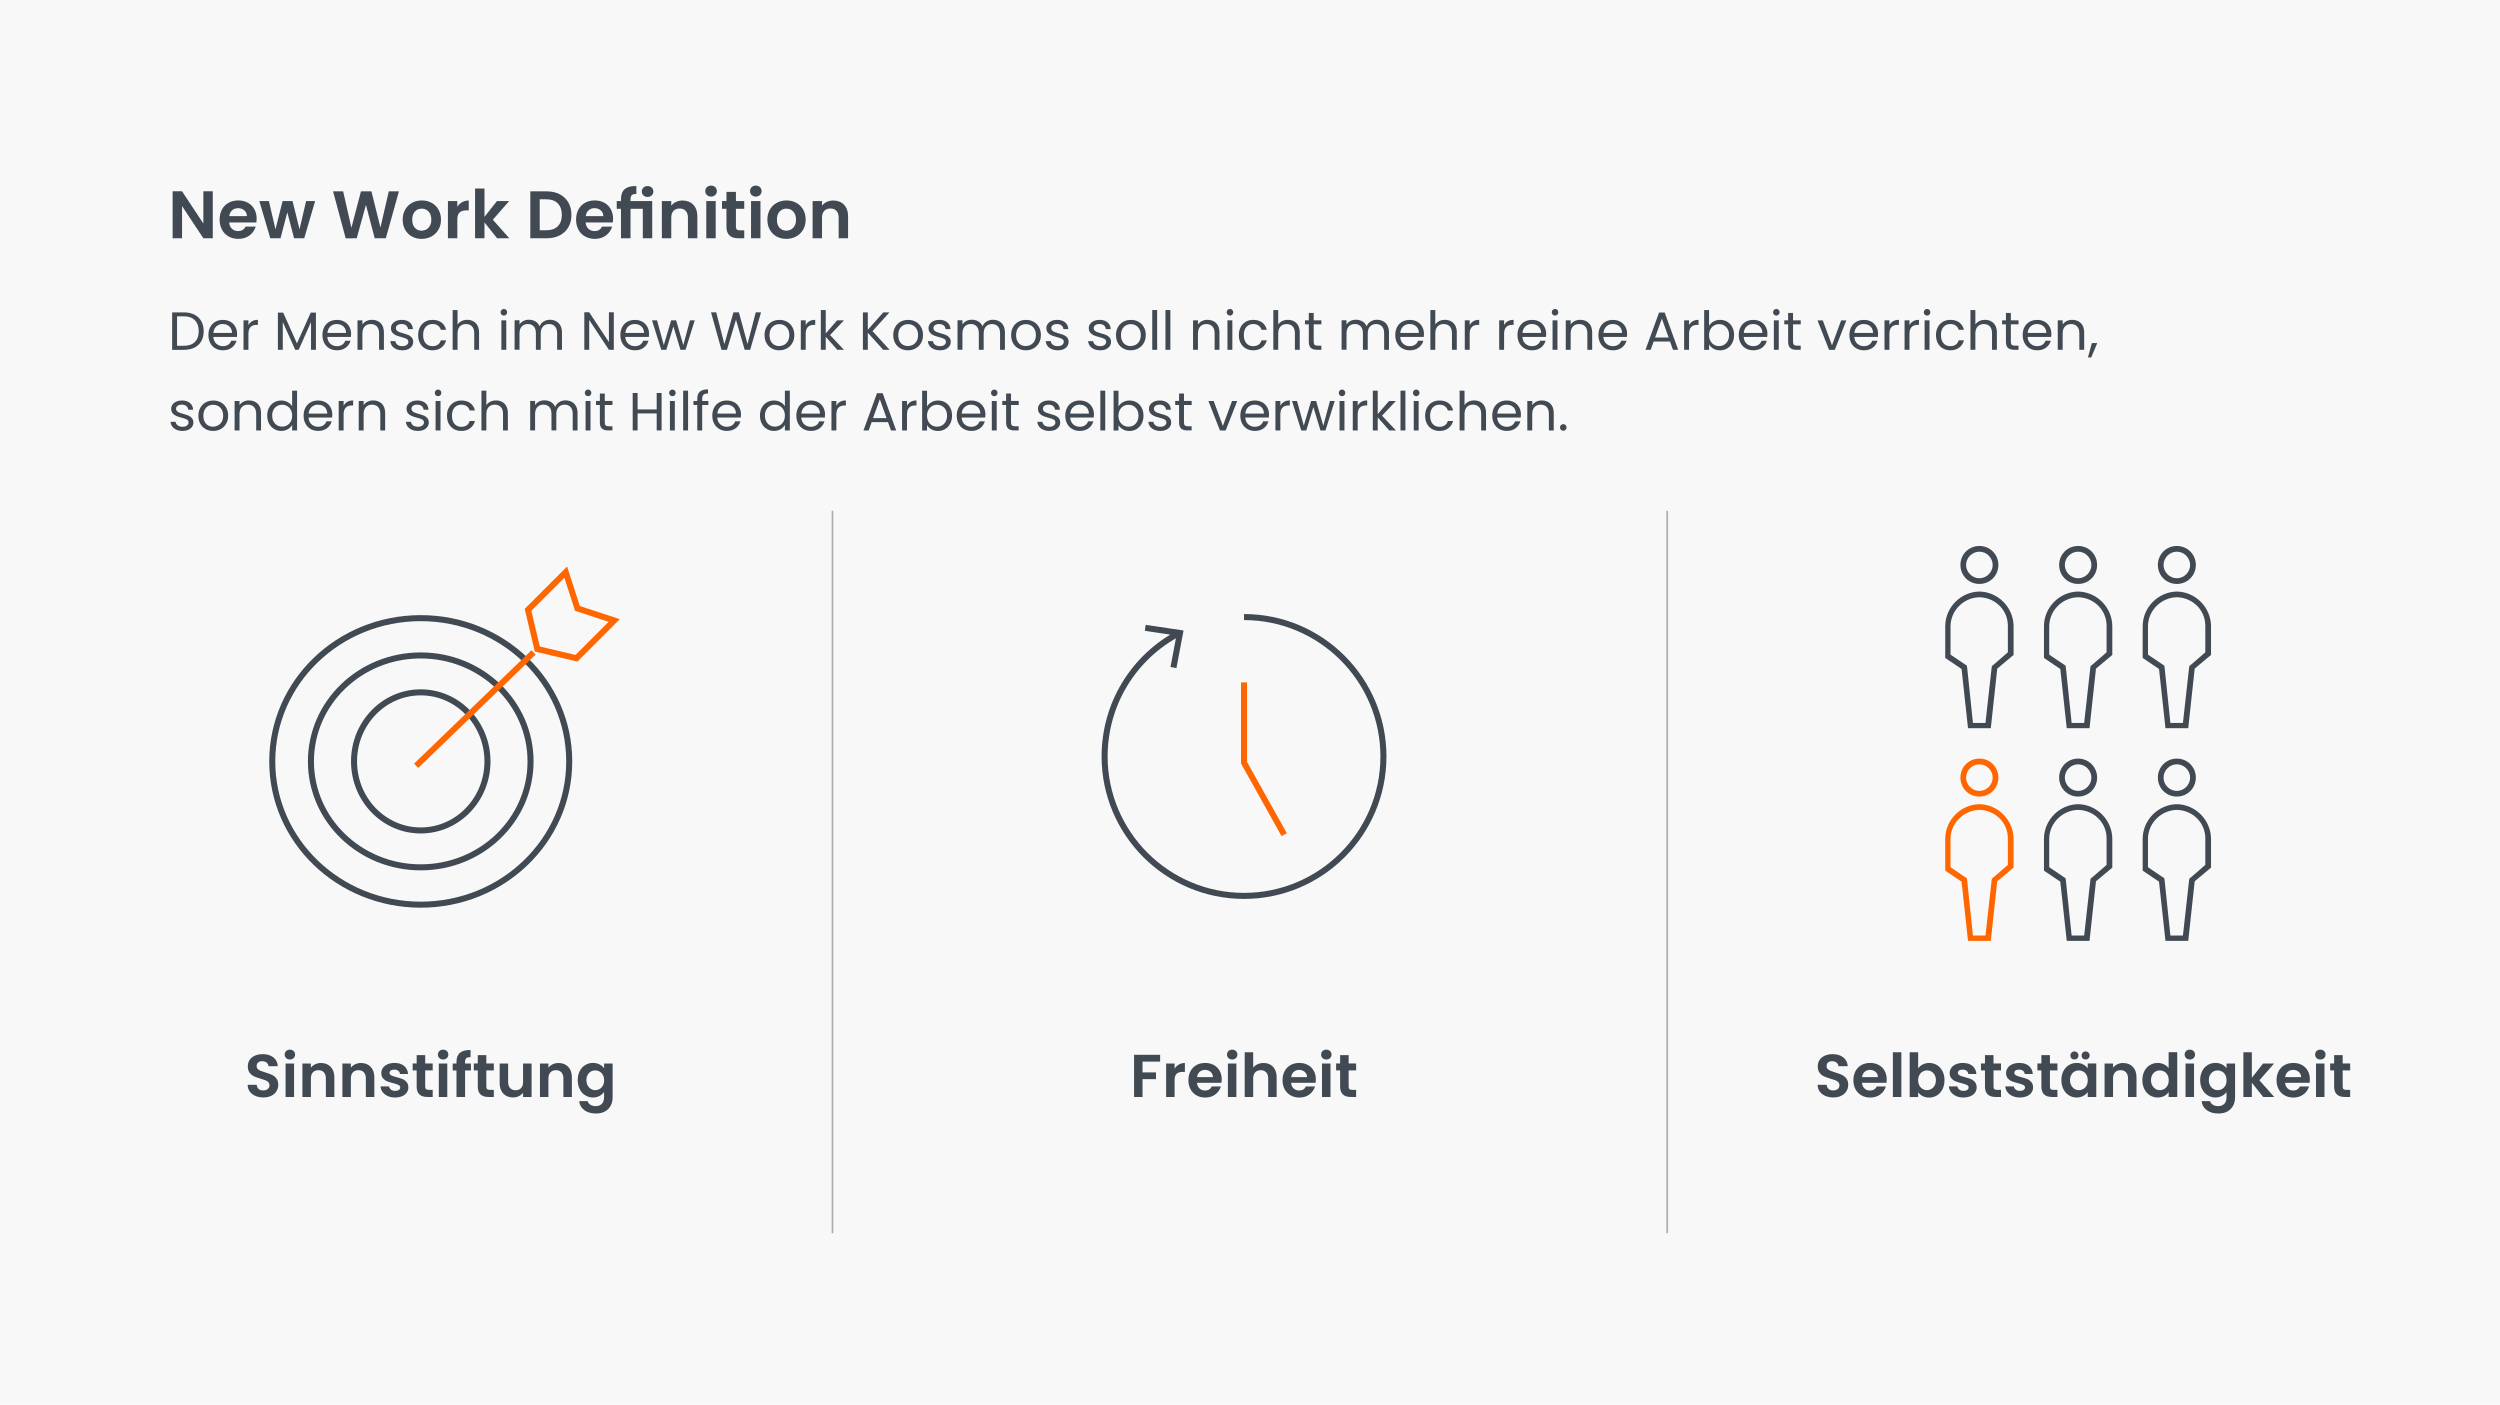
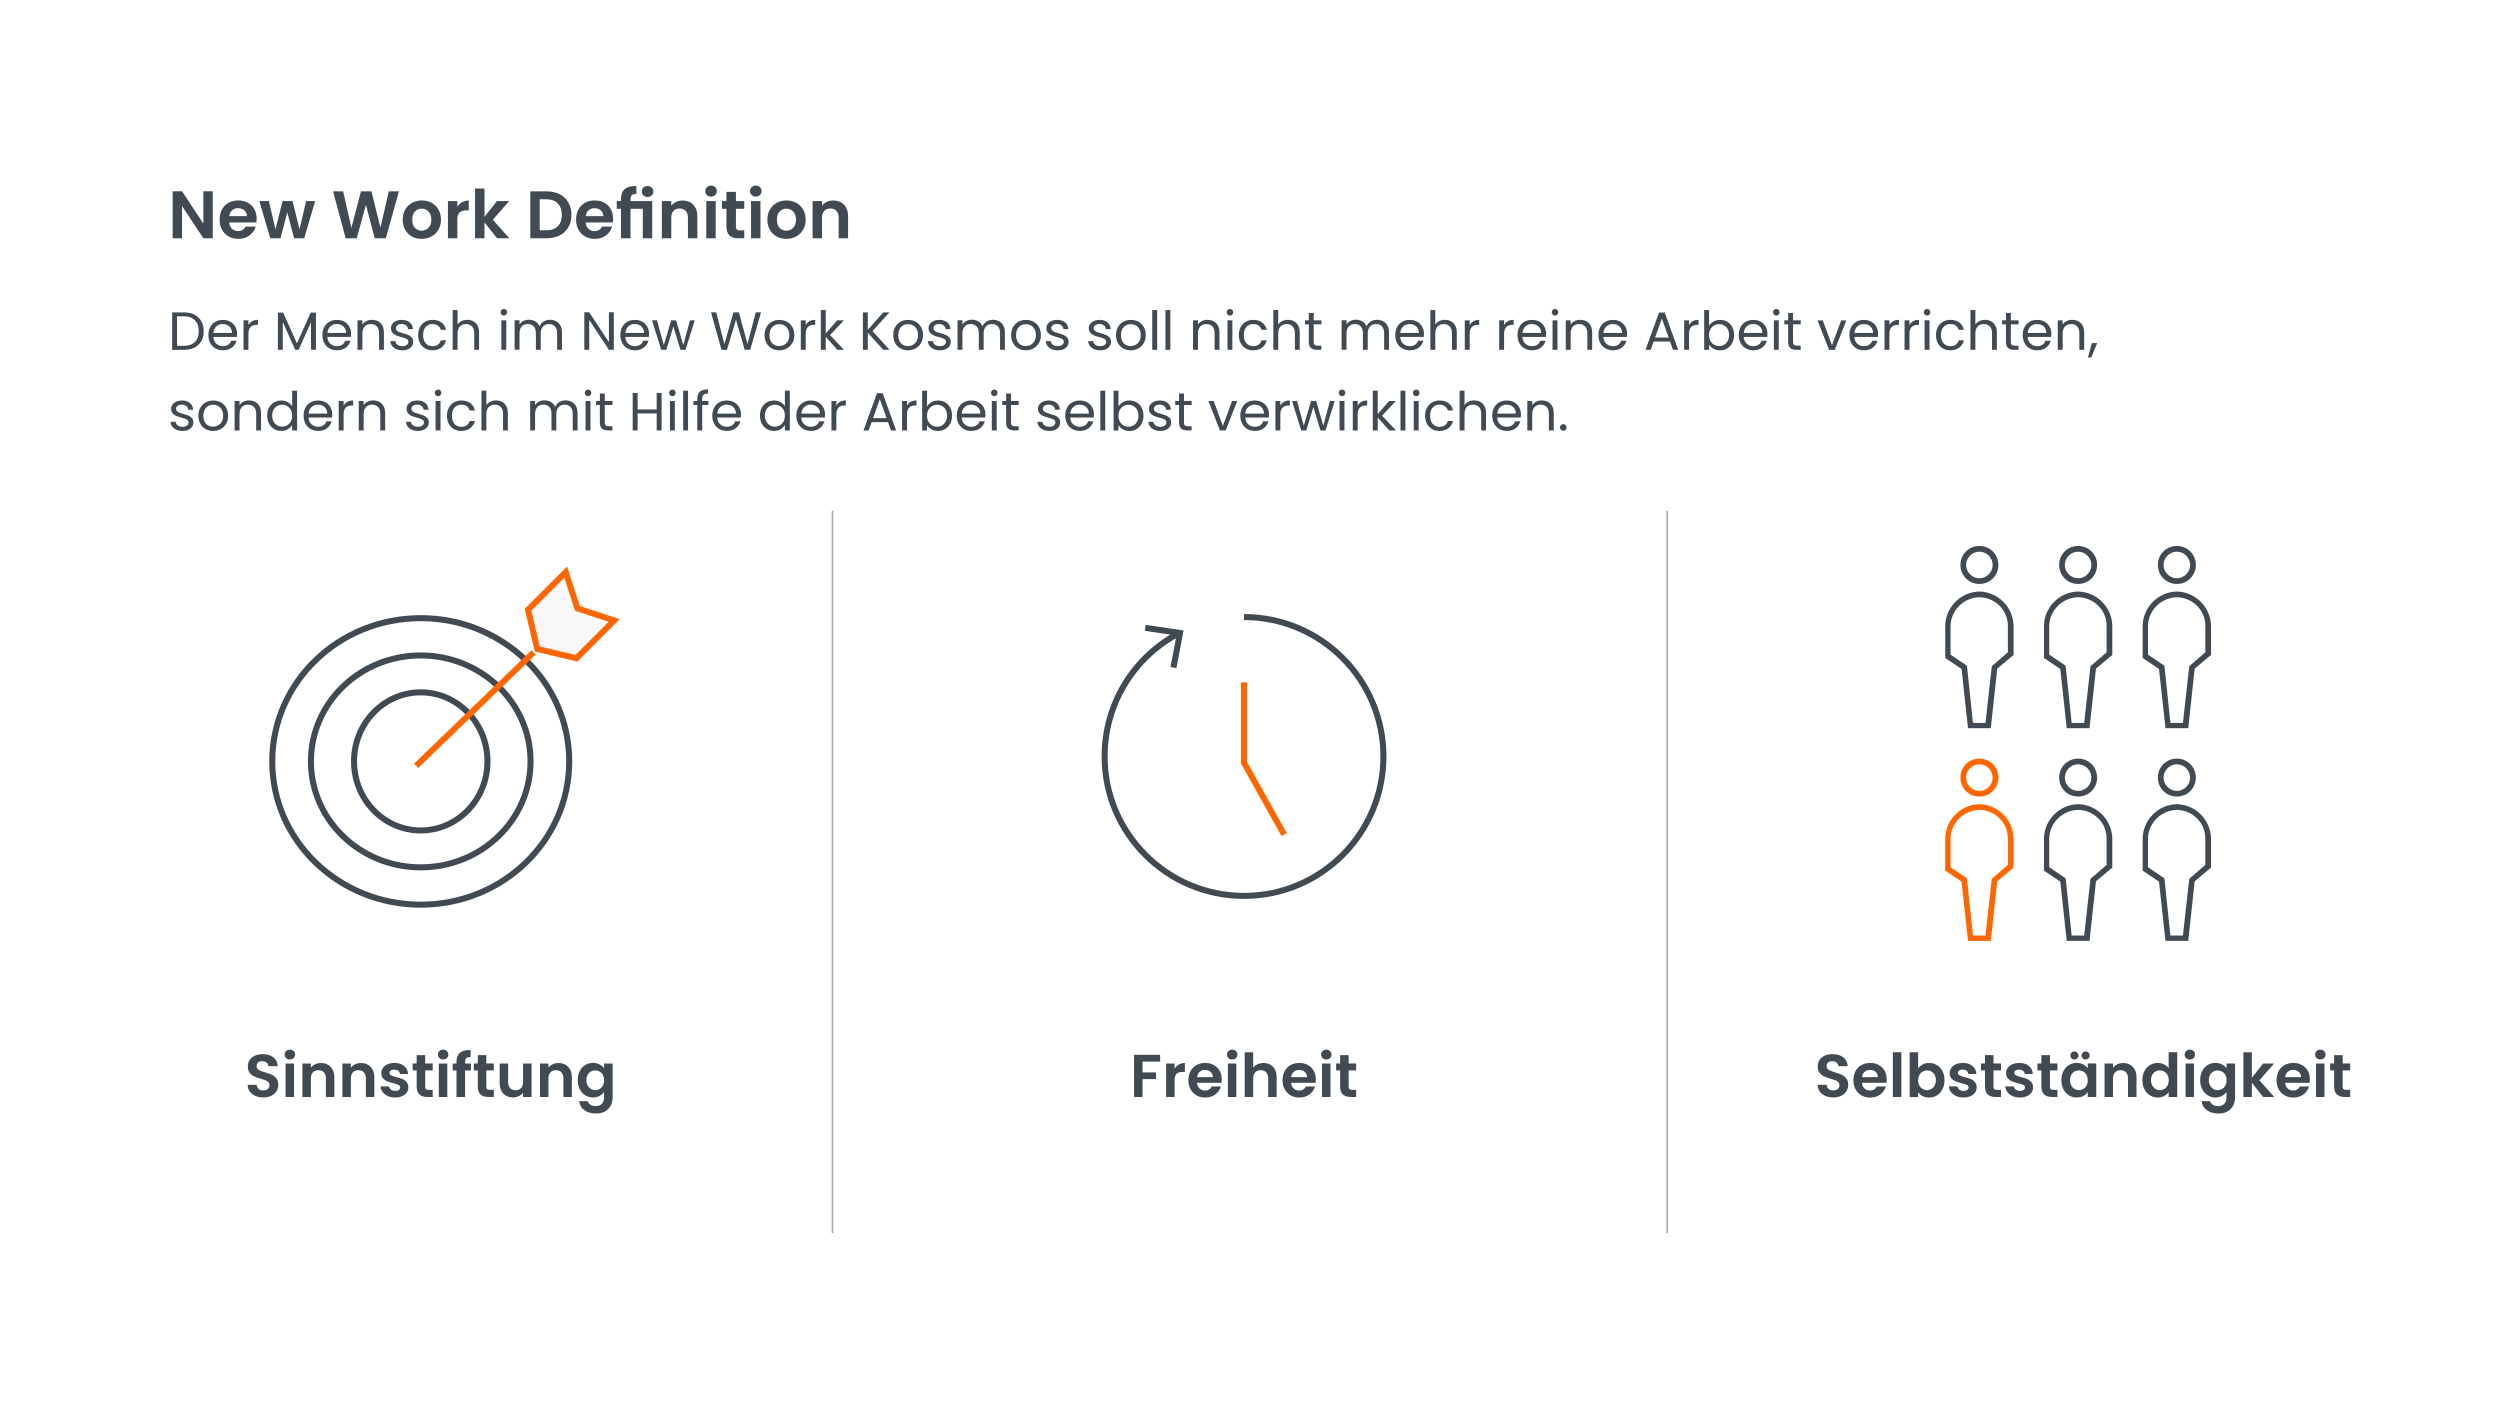
<svg xmlns="http://www.w3.org/2000/svg" version="1.1" id="Ebene_1" x="0px" y="0px" viewBox="0 0 744 418" style="enable-background:new 0 0 744 418;" xml:space="preserve">
  <style type="text/css">
	.st0{fill:#F8F8F8;}
	.st1{fill:#414952;}
	.st2{fill:none;stroke:#414952;stroke-width:1.798;stroke-miterlimit:10;}
	.st3{fill:none;stroke:#FF6600;stroke-width:1.798;stroke-miterlimit:10;}
	.st4{fill:none;stroke:#ADADAD;stroke-width:0.5;stroke-miterlimit:10;}
	.st5{fill:#FF6600;}
</style>
  <g>
-     <polygon class="st0" points="0,0 0,418 744,418 744,0 0,0  " />
    <g>
      <path class="st1" d="M57.86,93.64c0.89,0.45,1.57,1.1,2.05,1.94c0.47,0.84,0.71,1.83,0.71,2.98c0,1.14-0.24,2.13-0.71,2.97    c-0.48,0.84-1.16,1.48-2.05,1.92c-0.89,0.44-1.94,0.66-3.16,0.66h-3.47V92.96h3.47C55.92,92.96,56.97,93.18,57.86,93.64z     M58,101.77c0.76-0.76,1.14-1.83,1.14-3.21c0-1.39-0.38-2.47-1.14-3.25c-0.76-0.78-1.86-1.17-3.29-1.17h-2.02v8.77h2.02    C56.14,102.91,57.24,102.53,58,101.77z" />
      <path class="st1" d="M70.5,100.27h-7.01c0.05,0.86,0.35,1.54,0.89,2.02s1.19,0.73,1.96,0.73c0.63,0,1.15-0.15,1.58-0.44    s0.72-0.69,0.89-1.18h1.57c-0.23,0.84-0.7,1.53-1.41,2.06s-1.58,0.79-2.62,0.79c-0.83,0-1.58-0.19-2.23-0.56    c-0.66-0.37-1.17-0.9-1.54-1.59c-0.37-0.69-0.56-1.49-0.56-2.39s0.18-1.7,0.54-2.38c0.36-0.68,0.87-1.21,1.53-1.58    c0.66-0.37,1.41-0.55,2.26-0.55c0.83,0,1.57,0.18,2.21,0.54c0.64,0.36,1.13,0.86,1.48,1.5c0.35,0.63,0.52,1.35,0.52,2.15    C70.54,99.67,70.53,99.96,70.5,100.27z M68.67,97.65c-0.25-0.4-0.58-0.7-1-0.91s-0.89-0.31-1.4-0.31c-0.74,0-1.36,0.23-1.88,0.7    c-0.52,0.47-0.81,1.12-0.89,1.95h5.54C69.04,98.53,68.92,98.05,68.67,97.65z" />
      <path class="st1" d="M75.02,95.6c0.47-0.28,1.05-0.42,1.74-0.42v1.5h-0.38c-1.63,0-2.45,0.89-2.45,2.66v4.77h-1.46v-8.77h1.46    v1.42C74.18,96.26,74.54,95.88,75.02,95.6z" />
      <path class="st1" d="M94.02,93.04v11.07h-1.46v-8.26l-3.68,8.26h-1.02l-3.7-8.27v8.27H82.7V93.04h1.57l4.1,9.15l4.1-9.15H94.02z" />
      <path class="st1" d="M104.43,100.27h-7.01c0.05,0.86,0.35,1.54,0.89,2.02s1.19,0.73,1.96,0.73c0.63,0,1.15-0.15,1.58-0.44    s0.72-0.69,0.89-1.18h1.57c-0.23,0.84-0.7,1.53-1.41,2.06s-1.58,0.79-2.62,0.79c-0.83,0-1.58-0.19-2.23-0.56    c-0.66-0.37-1.17-0.9-1.54-1.59c-0.37-0.69-0.56-1.49-0.56-2.39s0.18-1.7,0.54-2.38c0.36-0.68,0.87-1.21,1.53-1.58    c0.66-0.37,1.41-0.55,2.26-0.55c0.83,0,1.57,0.18,2.21,0.54c0.64,0.36,1.13,0.86,1.48,1.5c0.35,0.63,0.52,1.35,0.52,2.15    C104.48,99.67,104.46,99.96,104.43,100.27z M102.61,97.65c-0.25-0.4-0.58-0.7-1-0.91s-0.89-0.31-1.4-0.31    c-0.74,0-1.36,0.23-1.88,0.7c-0.52,0.47-0.81,1.12-0.89,1.95h5.54C102.98,98.53,102.85,98.05,102.61,97.65z" />
      <path class="st1" d="M113.26,96.15c0.66,0.65,0.99,1.58,0.99,2.79v5.17h-1.44v-4.96c0-0.87-0.22-1.54-0.66-2.01    c-0.44-0.46-1.04-0.7-1.79-0.7c-0.77,0-1.38,0.24-1.83,0.72c-0.45,0.48-0.68,1.18-0.68,2.1v4.85h-1.46v-8.77h1.46v1.25    c0.29-0.45,0.68-0.79,1.18-1.04c0.5-0.25,1.04-0.37,1.64-0.37C111.74,95.18,112.6,95.5,113.26,96.15z" />
      <path class="st1" d="M117.94,103.91c-0.53-0.23-0.95-0.55-1.26-0.96c-0.31-0.41-0.48-0.88-0.51-1.42h1.5    c0.04,0.44,0.25,0.79,0.62,1.07s0.85,0.42,1.45,0.42c0.55,0,0.99-0.12,1.31-0.37c0.32-0.25,0.48-0.55,0.48-0.93    c0-0.38-0.17-0.67-0.51-0.86c-0.34-0.19-0.87-0.37-1.58-0.55c-0.65-0.17-1.18-0.34-1.59-0.52s-0.76-0.44-1.06-0.78    c-0.29-0.35-0.44-0.8-0.44-1.37c0-0.45,0.13-0.86,0.4-1.23c0.27-0.37,0.65-0.67,1.14-0.89s1.05-0.33,1.68-0.33    c0.97,0,1.75,0.25,2.35,0.74c0.6,0.49,0.92,1.16,0.96,2.02h-1.46c-0.03-0.46-0.22-0.83-0.55-1.1c-0.34-0.28-0.79-0.42-1.35-0.42    c-0.52,0-0.94,0.11-1.25,0.34c-0.31,0.22-0.46,0.52-0.46,0.88c0,0.29,0.09,0.53,0.28,0.71c0.19,0.19,0.42,0.34,0.7,0.45    c0.28,0.11,0.67,0.24,1.18,0.38c0.63,0.17,1.14,0.34,1.54,0.5c0.39,0.17,0.73,0.41,1.02,0.74c0.28,0.33,0.43,0.76,0.44,1.3    c0,0.48-0.13,0.91-0.4,1.3c-0.27,0.38-0.64,0.69-1.13,0.9c-0.49,0.22-1.04,0.33-1.67,0.33    C119.07,104.25,118.47,104.14,117.94,103.91z" />
      <path class="st1" d="M124.99,97.33c0.36-0.68,0.87-1.2,1.51-1.58c0.65-0.37,1.38-0.56,2.22-0.56c1.08,0,1.97,0.26,2.66,0.78    c0.7,0.52,1.16,1.25,1.38,2.18h-1.57c-0.15-0.53-0.44-0.95-0.87-1.26c-0.43-0.31-0.97-0.46-1.61-0.46c-0.83,0-1.5,0.29-2.02,0.86    c-0.51,0.57-0.77,1.38-0.77,2.42c0,1.06,0.26,1.87,0.77,2.45c0.51,0.58,1.18,0.86,2.02,0.86c0.64,0,1.17-0.15,1.6-0.45    c0.43-0.3,0.72-0.73,0.88-1.28h1.57c-0.23,0.9-0.7,1.61-1.41,2.15s-1.58,0.81-2.64,0.81c-0.83,0-1.57-0.19-2.22-0.56    c-0.65-0.37-1.15-0.9-1.51-1.58s-0.54-1.48-0.54-2.4C124.45,98.8,124.63,98.01,124.99,97.33z" />
      <path class="st1" d="M140.85,95.61c0.53,0.28,0.95,0.71,1.26,1.27c0.3,0.57,0.46,1.25,0.46,2.06v5.17h-1.44v-4.96    c0-0.87-0.22-1.54-0.66-2.01c-0.44-0.46-1.04-0.7-1.79-0.7c-0.77,0-1.38,0.24-1.83,0.72c-0.45,0.48-0.68,1.18-0.68,2.1v4.85h-1.46    V92.27h1.46v4.32c0.29-0.45,0.69-0.79,1.19-1.04c0.51-0.25,1.07-0.37,1.7-0.37C139.72,95.18,140.31,95.32,140.85,95.61z" />
      <path class="st1" d="M149.26,93.63c-0.19-0.19-0.29-0.43-0.29-0.7s0.1-0.51,0.29-0.7c0.19-0.19,0.43-0.29,0.7-0.29    c0.27,0,0.49,0.1,0.68,0.29c0.19,0.19,0.28,0.43,0.28,0.7s-0.09,0.51-0.28,0.7c-0.19,0.19-0.41,0.29-0.68,0.29    C149.69,93.92,149.46,93.82,149.26,93.63z M150.67,95.34v8.77h-1.46v-8.77H150.67z" />
      <path class="st1" d="M165.52,95.61c0.53,0.28,0.95,0.71,1.26,1.27c0.31,0.57,0.46,1.25,0.46,2.06v5.17h-1.44v-4.96    c0-0.87-0.22-1.54-0.65-2.01c-0.43-0.46-1.02-0.7-1.75-0.7c-0.76,0-1.36,0.24-1.81,0.73c-0.45,0.49-0.67,1.19-0.67,2.1v4.83h-1.44    v-4.96c0-0.87-0.22-1.54-0.65-2.01c-0.43-0.46-1.02-0.7-1.75-0.7c-0.76,0-1.36,0.24-1.81,0.73c-0.45,0.49-0.67,1.19-0.67,2.1v4.83    h-1.46v-8.77h1.46v1.26c0.29-0.46,0.67-0.81,1.16-1.06c0.48-0.25,1.02-0.37,1.61-0.37c0.74,0,1.39,0.17,1.95,0.5    c0.56,0.33,0.99,0.82,1.26,1.46c0.25-0.62,0.65-1.1,1.22-1.44c0.56-0.34,1.19-0.51,1.89-0.51    C164.38,95.18,164.99,95.32,165.52,95.61z" />
      <path class="st1" d="M182.67,104.11h-1.46l-5.86-8.88v8.88h-1.46V92.94h1.46l5.86,8.86v-8.86h1.46V104.11z" />
      <path class="st1" d="M193.1,100.27h-7.01c0.05,0.86,0.35,1.54,0.89,2.02s1.19,0.73,1.96,0.73c0.63,0,1.15-0.15,1.58-0.44    s0.72-0.69,0.89-1.18h1.57c-0.23,0.84-0.7,1.53-1.41,2.06s-1.58,0.79-2.62,0.79c-0.83,0-1.58-0.19-2.23-0.56    c-0.66-0.37-1.17-0.9-1.54-1.59c-0.37-0.69-0.56-1.49-0.56-2.39s0.18-1.7,0.54-2.38c0.36-0.68,0.87-1.21,1.53-1.58    c0.66-0.37,1.41-0.55,2.26-0.55c0.83,0,1.57,0.18,2.21,0.54c0.64,0.36,1.13,0.86,1.48,1.5c0.35,0.63,0.52,1.35,0.52,2.15    C193.15,99.67,193.13,99.96,193.1,100.27z M191.28,97.65c-0.25-0.4-0.58-0.7-1-0.91s-0.89-0.31-1.4-0.31    c-0.74,0-1.36,0.23-1.88,0.7c-0.52,0.47-0.81,1.12-0.89,1.95h5.54C191.65,98.53,191.52,98.05,191.28,97.65z" />
      <path class="st1" d="M206.75,95.34l-2.74,8.77h-1.5l-2.11-6.96l-2.11,6.96h-1.5l-2.75-8.77h1.49l2.02,7.36l2.18-7.36h1.49    l2.13,7.38l1.98-7.38H206.75z" />
      <path class="st1" d="M226.48,92.96l-3.23,11.15h-1.63l-2.59-8.98l-2.69,8.98l-1.62,0.02l-3.12-11.17h1.55l2.43,9.46l2.69-9.46    h1.63l2.56,9.42l2.45-9.42H226.48z" />
      <path class="st1" d="M229.67,103.69c-0.67-0.37-1.19-0.9-1.57-1.59s-0.57-1.49-0.57-2.39c0-0.9,0.19-1.69,0.58-2.38    c0.39-0.69,0.92-1.22,1.59-1.58c0.67-0.37,1.42-0.55,2.26-0.55s1.58,0.18,2.26,0.55c0.67,0.37,1.2,0.89,1.59,1.58    c0.39,0.68,0.58,1.48,0.58,2.38s-0.2,1.7-0.6,2.39c-0.4,0.69-0.94,1.22-1.62,1.59c-0.68,0.37-1.44,0.56-2.27,0.56    C231.08,104.25,230.34,104.07,229.67,103.69z M233.37,102.61c0.46-0.25,0.83-0.61,1.11-1.1c0.28-0.49,0.42-1.09,0.42-1.79    s-0.14-1.3-0.42-1.79s-0.64-0.86-1.09-1.1c-0.45-0.24-0.93-0.36-1.46-0.36c-0.53,0-1.02,0.12-1.46,0.36    c-0.44,0.24-0.8,0.61-1.06,1.1c-0.27,0.49-0.4,1.09-0.4,1.79c0,0.71,0.13,1.32,0.39,1.81s0.61,0.86,1.05,1.1    c0.44,0.24,0.92,0.36,1.44,0.36C232.42,102.97,232.92,102.85,233.37,102.61z" />
      <path class="st1" d="M240.87,95.6c0.47-0.28,1.05-0.42,1.74-0.42v1.5h-0.38c-1.63,0-2.45,0.89-2.45,2.66v4.77h-1.46v-8.77h1.46    v1.42C240.03,96.26,240.4,95.88,240.87,95.6z" />
      <path class="st1" d="M249.18,104.11l-3.44-3.87v3.87h-1.46V92.27h1.46v6.96l3.38-3.89h2.03l-4.13,4.37l4.14,4.4H249.18z" />
      <path class="st1" d="M262.85,104.11l-4.59-5.09v5.09h-1.46V92.96h1.46v5.17l4.61-5.17h1.84l-5.06,5.58l5.1,5.57H262.85z" />
      <path class="st1" d="M267.97,103.69c-0.67-0.37-1.19-0.9-1.57-1.59s-0.57-1.49-0.57-2.39c0-0.9,0.19-1.69,0.58-2.38    c0.39-0.69,0.92-1.22,1.59-1.58c0.67-0.37,1.42-0.55,2.26-0.55s1.58,0.18,2.26,0.55c0.67,0.37,1.2,0.89,1.59,1.58    c0.39,0.68,0.58,1.48,0.58,2.38s-0.2,1.7-0.6,2.39c-0.4,0.69-0.94,1.22-1.62,1.59c-0.68,0.37-1.44,0.56-2.27,0.56    C269.38,104.25,268.64,104.07,267.97,103.69z M271.68,102.61c0.46-0.25,0.83-0.61,1.11-1.1c0.28-0.49,0.42-1.09,0.42-1.79    s-0.14-1.3-0.42-1.79s-0.64-0.86-1.09-1.1c-0.45-0.24-0.93-0.36-1.46-0.36c-0.53,0-1.02,0.12-1.46,0.36    c-0.44,0.24-0.8,0.61-1.06,1.1c-0.27,0.49-0.4,1.09-0.4,1.79c0,0.71,0.13,1.32,0.39,1.81s0.61,0.86,1.05,1.1    c0.44,0.24,0.92,0.36,1.44,0.36C270.73,102.97,271.22,102.85,271.68,102.61z" />
      <path class="st1" d="M277.92,103.91c-0.53-0.23-0.95-0.55-1.26-0.96c-0.31-0.41-0.48-0.88-0.51-1.42h1.5    c0.04,0.44,0.25,0.79,0.62,1.07s0.85,0.42,1.45,0.42c0.55,0,0.99-0.12,1.31-0.37c0.32-0.25,0.48-0.55,0.48-0.93    c0-0.38-0.17-0.67-0.51-0.86c-0.34-0.19-0.87-0.37-1.58-0.55c-0.65-0.17-1.18-0.34-1.59-0.52s-0.76-0.44-1.06-0.78    c-0.29-0.35-0.44-0.8-0.44-1.37c0-0.45,0.13-0.86,0.4-1.23c0.27-0.37,0.65-0.67,1.14-0.89s1.05-0.33,1.68-0.33    c0.97,0,1.75,0.25,2.35,0.74c0.6,0.49,0.92,1.16,0.96,2.02h-1.46c-0.03-0.46-0.22-0.83-0.55-1.1c-0.34-0.28-0.79-0.42-1.35-0.42    c-0.52,0-0.94,0.11-1.25,0.34c-0.31,0.22-0.46,0.52-0.46,0.88c0,0.29,0.09,0.53,0.28,0.71c0.19,0.19,0.42,0.34,0.7,0.45    c0.28,0.11,0.67,0.24,1.18,0.38c0.63,0.17,1.14,0.34,1.54,0.5c0.39,0.17,0.73,0.41,1.02,0.74c0.28,0.33,0.43,0.76,0.44,1.3    c0,0.48-0.13,0.91-0.4,1.3c-0.27,0.38-0.64,0.69-1.13,0.9c-0.49,0.22-1.04,0.33-1.67,0.33    C279.05,104.25,278.45,104.14,277.92,103.91z" />
      <path class="st1" d="M297.34,95.61c0.53,0.28,0.95,0.71,1.26,1.27c0.31,0.57,0.46,1.25,0.46,2.06v5.17h-1.44v-4.96    c0-0.87-0.22-1.54-0.65-2.01c-0.43-0.46-1.02-0.7-1.75-0.7c-0.76,0-1.36,0.24-1.81,0.73c-0.45,0.49-0.67,1.19-0.67,2.1v4.83h-1.44    v-4.96c0-0.87-0.22-1.54-0.65-2.01c-0.43-0.46-1.02-0.7-1.75-0.7c-0.76,0-1.36,0.24-1.81,0.73c-0.45,0.49-0.67,1.19-0.67,2.1v4.83    h-1.46v-8.77h1.46v1.26c0.29-0.46,0.67-0.81,1.16-1.06c0.48-0.25,1.02-0.37,1.61-0.37c0.74,0,1.39,0.17,1.95,0.5    c0.56,0.33,0.99,0.82,1.26,1.46c0.25-0.62,0.65-1.1,1.22-1.44c0.56-0.34,1.19-0.51,1.89-0.51    C296.2,95.18,296.81,95.32,297.34,95.61z" />
      <path class="st1" d="M303.05,103.69c-0.67-0.37-1.19-0.9-1.57-1.59s-0.57-1.49-0.57-2.39c0-0.9,0.19-1.69,0.58-2.38    c0.39-0.69,0.92-1.22,1.59-1.58c0.67-0.37,1.42-0.55,2.26-0.55s1.58,0.18,2.26,0.55c0.67,0.37,1.2,0.89,1.59,1.58    c0.39,0.68,0.58,1.48,0.58,2.38s-0.2,1.7-0.6,2.39c-0.4,0.69-0.94,1.22-1.62,1.59c-0.68,0.37-1.44,0.56-2.27,0.56    C304.46,104.25,303.71,104.07,303.05,103.69z M306.75,102.61c0.46-0.25,0.83-0.61,1.11-1.1c0.28-0.49,0.42-1.09,0.42-1.79    s-0.14-1.3-0.42-1.79s-0.64-0.86-1.09-1.1c-0.45-0.24-0.93-0.36-1.46-0.36c-0.53,0-1.02,0.12-1.46,0.36    c-0.44,0.24-0.8,0.61-1.06,1.1c-0.27,0.49-0.4,1.09-0.4,1.79c0,0.71,0.13,1.32,0.39,1.81s0.61,0.86,1.05,1.1    c0.44,0.24,0.92,0.36,1.44,0.36C305.8,102.97,306.29,102.85,306.75,102.61z" />
      <path class="st1" d="M312.99,103.91c-0.53-0.23-0.95-0.55-1.26-0.96c-0.31-0.41-0.48-0.88-0.51-1.42h1.5    c0.04,0.44,0.25,0.79,0.62,1.07s0.85,0.42,1.45,0.42c0.55,0,0.99-0.12,1.31-0.37c0.32-0.25,0.48-0.55,0.48-0.93    c0-0.38-0.17-0.67-0.51-0.86c-0.34-0.19-0.87-0.37-1.58-0.55c-0.65-0.17-1.18-0.34-1.59-0.52s-0.76-0.44-1.06-0.78    c-0.29-0.35-0.44-0.8-0.44-1.37c0-0.45,0.13-0.86,0.4-1.23c0.27-0.37,0.65-0.67,1.14-0.89s1.05-0.33,1.68-0.33    c0.97,0,1.75,0.25,2.35,0.74c0.6,0.49,0.92,1.16,0.96,2.02h-1.46c-0.03-0.46-0.22-0.83-0.55-1.1c-0.34-0.28-0.79-0.42-1.35-0.42    c-0.52,0-0.94,0.11-1.25,0.34c-0.31,0.22-0.46,0.52-0.46,0.88c0,0.29,0.09,0.53,0.28,0.71c0.19,0.19,0.42,0.34,0.7,0.45    c0.28,0.11,0.67,0.24,1.18,0.38c0.63,0.17,1.14,0.34,1.54,0.5c0.39,0.17,0.73,0.41,1.02,0.74c0.28,0.33,0.43,0.76,0.44,1.3    c0,0.48-0.13,0.91-0.4,1.3c-0.27,0.38-0.64,0.69-1.13,0.9c-0.49,0.22-1.04,0.33-1.67,0.33    C314.13,104.25,313.52,104.14,312.99,103.91z" />
      <path class="st1" d="M325.61,103.91c-0.53-0.23-0.95-0.55-1.26-0.96c-0.31-0.41-0.48-0.88-0.51-1.42h1.5    c0.04,0.44,0.25,0.79,0.62,1.07s0.85,0.42,1.45,0.42c0.55,0,0.99-0.12,1.31-0.37c0.32-0.25,0.48-0.55,0.48-0.93    c0-0.38-0.17-0.67-0.51-0.86c-0.34-0.19-0.87-0.37-1.58-0.55c-0.65-0.17-1.18-0.34-1.59-0.52s-0.76-0.44-1.06-0.78    c-0.29-0.35-0.44-0.8-0.44-1.37c0-0.45,0.13-0.86,0.4-1.23c0.27-0.37,0.65-0.67,1.14-0.89s1.05-0.33,1.68-0.33    c0.97,0,1.75,0.25,2.35,0.74c0.6,0.49,0.92,1.16,0.96,2.02h-1.46c-0.03-0.46-0.22-0.83-0.55-1.1c-0.34-0.28-0.79-0.42-1.35-0.42    c-0.52,0-0.94,0.11-1.25,0.34c-0.31,0.22-0.46,0.52-0.46,0.88c0,0.29,0.09,0.53,0.28,0.71c0.19,0.19,0.42,0.34,0.7,0.45    c0.28,0.11,0.67,0.24,1.18,0.38c0.63,0.17,1.14,0.34,1.54,0.5c0.39,0.17,0.73,0.41,1.02,0.74c0.28,0.33,0.43,0.76,0.44,1.3    c0,0.48-0.13,0.91-0.4,1.3c-0.27,0.38-0.64,0.69-1.13,0.9c-0.49,0.22-1.04,0.33-1.67,0.33    C326.75,104.25,326.15,104.14,325.61,103.91z" />
      <path class="st1" d="M334.26,103.69c-0.67-0.37-1.19-0.9-1.57-1.59s-0.57-1.49-0.57-2.39c0-0.9,0.19-1.69,0.58-2.38    c0.39-0.69,0.92-1.22,1.59-1.58c0.67-0.37,1.42-0.55,2.26-0.55s1.58,0.18,2.26,0.55c0.67,0.37,1.2,0.89,1.59,1.58    c0.39,0.68,0.58,1.48,0.58,2.38s-0.2,1.7-0.6,2.39c-0.4,0.69-0.94,1.22-1.62,1.59c-0.68,0.37-1.44,0.56-2.27,0.56    C335.67,104.25,334.93,104.07,334.26,103.69z M337.97,102.61c0.46-0.25,0.83-0.61,1.11-1.1c0.28-0.49,0.42-1.09,0.42-1.79    s-0.14-1.3-0.42-1.79s-0.64-0.86-1.09-1.1c-0.45-0.24-0.93-0.36-1.46-0.36c-0.53,0-1.02,0.12-1.46,0.36    c-0.44,0.24-0.8,0.61-1.06,1.1c-0.27,0.49-0.4,1.09-0.4,1.79c0,0.71,0.13,1.32,0.39,1.81s0.61,0.86,1.05,1.1    c0.44,0.24,0.92,0.36,1.44,0.36C337.02,102.97,337.51,102.85,337.97,102.61z" />
      <path class="st1" d="M344.37,92.27v11.84h-1.46V92.27H344.37z" />
      <path class="st1" d="M348.3,92.27v11.84h-1.46V92.27H348.3z" />
      <path class="st1" d="M361.92,96.15c0.66,0.65,0.99,1.58,0.99,2.79v5.17h-1.44v-4.96c0-0.87-0.22-1.54-0.66-2.01    c-0.44-0.46-1.04-0.7-1.79-0.7c-0.77,0-1.38,0.24-1.83,0.72c-0.45,0.48-0.68,1.18-0.68,2.1v4.85h-1.46v-8.77h1.46v1.25    c0.29-0.45,0.68-0.79,1.18-1.04c0.5-0.25,1.04-0.37,1.64-0.37C360.39,95.18,361.26,95.5,361.92,96.15z" />
      <path class="st1" d="M365.34,93.63c-0.19-0.19-0.29-0.43-0.29-0.7s0.1-0.51,0.29-0.7c0.19-0.19,0.43-0.29,0.7-0.29    c0.27,0,0.49,0.1,0.68,0.29c0.19,0.19,0.28,0.43,0.28,0.7s-0.09,0.51-0.28,0.7c-0.19,0.19-0.41,0.29-0.68,0.29    C365.77,93.92,365.53,93.82,365.34,93.63z M366.75,95.34v8.77h-1.46v-8.77H366.75z" />
      <path class="st1" d="M369.23,97.33c0.36-0.68,0.87-1.2,1.51-1.58c0.65-0.37,1.38-0.56,2.22-0.56c1.08,0,1.96,0.26,2.66,0.78    c0.7,0.52,1.16,1.25,1.38,2.18h-1.57c-0.15-0.53-0.44-0.95-0.87-1.26c-0.43-0.31-0.97-0.46-1.61-0.46c-0.83,0-1.5,0.29-2.02,0.86    c-0.51,0.57-0.77,1.38-0.77,2.42c0,1.06,0.26,1.87,0.77,2.45c0.51,0.58,1.18,0.86,2.02,0.86c0.64,0,1.17-0.15,1.6-0.45    c0.43-0.3,0.72-0.73,0.88-1.28H377c-0.23,0.9-0.7,1.61-1.41,2.15c-0.7,0.54-1.58,0.81-2.64,0.81c-0.83,0-1.57-0.19-2.22-0.56    c-0.65-0.37-1.15-0.9-1.51-1.58s-0.54-1.48-0.54-2.4C368.68,98.8,368.87,98.01,369.23,97.33z" />
      <path class="st1" d="M385.08,95.61c0.53,0.28,0.95,0.71,1.26,1.27s0.46,1.25,0.46,2.06v5.17h-1.44v-4.96    c0-0.87-0.22-1.54-0.66-2.01c-0.44-0.46-1.04-0.7-1.79-0.7c-0.77,0-1.38,0.24-1.83,0.72c-0.45,0.48-0.68,1.18-0.68,2.1v4.85h-1.46    V92.27h1.46v4.32c0.29-0.45,0.68-0.79,1.19-1.04c0.51-0.25,1.07-0.37,1.7-0.37C383.95,95.18,384.55,95.32,385.08,95.61z" />
      <path class="st1" d="M390.96,96.54v5.17c0,0.43,0.09,0.73,0.27,0.9c0.18,0.18,0.5,0.26,0.94,0.26h1.07v1.23h-1.31    c-0.81,0-1.42-0.19-1.82-0.56c-0.41-0.37-0.61-0.99-0.61-1.84v-5.17h-1.14v-1.2h1.14v-2.21h1.46v2.21h2.29v1.2H390.96z" />
      <path class="st1" d="M411.64,95.61c0.53,0.28,0.96,0.71,1.26,1.27c0.31,0.57,0.46,1.25,0.46,2.06v5.17h-1.44v-4.96    c0-0.87-0.22-1.54-0.65-2.01c-0.43-0.46-1.02-0.7-1.75-0.7c-0.76,0-1.36,0.24-1.81,0.73c-0.45,0.49-0.67,1.19-0.67,2.1v4.83h-1.44    v-4.96c0-0.87-0.22-1.54-0.65-2.01c-0.43-0.46-1.02-0.7-1.75-0.7c-0.76,0-1.36,0.24-1.81,0.73c-0.45,0.49-0.67,1.19-0.67,2.1v4.83    h-1.46v-8.77h1.46v1.26c0.29-0.46,0.67-0.81,1.16-1.06c0.49-0.25,1.02-0.37,1.61-0.37c0.74,0,1.39,0.17,1.95,0.5    c0.57,0.33,0.99,0.82,1.26,1.46c0.25-0.62,0.65-1.1,1.22-1.44s1.19-0.51,1.89-0.51C410.5,95.18,411.11,95.32,411.64,95.61z" />
      <path class="st1" d="M423.71,100.27h-7.01c0.05,0.86,0.35,1.54,0.89,2.02c0.54,0.49,1.19,0.73,1.96,0.73    c0.63,0,1.15-0.15,1.58-0.44c0.42-0.29,0.72-0.69,0.89-1.18h1.57c-0.23,0.84-0.7,1.53-1.41,2.06c-0.7,0.53-1.58,0.79-2.62,0.79    c-0.83,0-1.58-0.19-2.23-0.56c-0.66-0.37-1.17-0.9-1.54-1.59c-0.37-0.69-0.56-1.49-0.56-2.39s0.18-1.7,0.54-2.38    c0.36-0.68,0.87-1.21,1.53-1.58c0.66-0.37,1.41-0.55,2.26-0.55c0.83,0,1.57,0.18,2.21,0.54c0.64,0.36,1.13,0.86,1.48,1.5    c0.35,0.63,0.52,1.35,0.52,2.15C423.76,99.67,423.74,99.96,423.71,100.27z M421.88,97.65c-0.25-0.4-0.58-0.7-1-0.91    c-0.42-0.21-0.89-0.31-1.4-0.31c-0.74,0-1.36,0.23-1.88,0.7c-0.52,0.47-0.81,1.12-0.89,1.95h5.54    C422.25,98.53,422.13,98.05,421.88,97.65z" />
      <path class="st1" d="M431.82,95.61c0.53,0.28,0.95,0.71,1.26,1.27s0.46,1.25,0.46,2.06v5.17h-1.44v-4.96    c0-0.87-0.22-1.54-0.66-2.01c-0.44-0.46-1.04-0.7-1.79-0.7c-0.77,0-1.38,0.24-1.83,0.72c-0.45,0.48-0.68,1.18-0.68,2.1v4.85h-1.46    V92.27h1.46v4.32c0.29-0.45,0.68-0.79,1.19-1.04c0.51-0.25,1.07-0.37,1.7-0.37C430.69,95.18,431.29,95.32,431.82,95.61z" />
      <path class="st1" d="M438.47,95.6c0.47-0.28,1.05-0.42,1.74-0.42v1.5h-0.38c-1.63,0-2.45,0.89-2.45,2.66v4.77h-1.46v-8.77h1.46    v1.42C437.63,96.26,437.99,95.88,438.47,95.6z" />
      <path class="st1" d="M448.71,95.6c0.47-0.28,1.05-0.42,1.74-0.42v1.5h-0.38c-1.63,0-2.45,0.89-2.45,2.66v4.77h-1.46v-8.77h1.46    v1.42C447.87,96.26,448.23,95.88,448.71,95.6z" />
      <path class="st1" d="M460.08,100.27h-7.01c0.05,0.86,0.35,1.54,0.89,2.02c0.54,0.49,1.19,0.73,1.96,0.73    c0.63,0,1.15-0.15,1.58-0.44c0.42-0.29,0.72-0.69,0.89-1.18h1.57c-0.23,0.84-0.7,1.53-1.41,2.06c-0.7,0.53-1.58,0.79-2.62,0.79    c-0.83,0-1.58-0.19-2.23-0.56c-0.66-0.37-1.17-0.9-1.54-1.59c-0.37-0.69-0.56-1.49-0.56-2.39s0.18-1.7,0.54-2.38    c0.36-0.68,0.87-1.21,1.53-1.58c0.66-0.37,1.41-0.55,2.26-0.55c0.83,0,1.57,0.18,2.21,0.54c0.64,0.36,1.13,0.86,1.48,1.5    c0.35,0.63,0.52,1.35,0.52,2.15C460.12,99.67,460.11,99.96,460.08,100.27z M458.25,97.65c-0.25-0.4-0.58-0.7-1-0.91    c-0.42-0.21-0.89-0.31-1.4-0.31c-0.74,0-1.36,0.23-1.88,0.7c-0.52,0.47-0.81,1.12-0.89,1.95h5.54    C458.62,98.53,458.5,98.05,458.25,97.65z" />
      <path class="st1" d="M462.09,93.63c-0.19-0.19-0.29-0.43-0.29-0.7s0.1-0.51,0.29-0.7c0.19-0.19,0.43-0.29,0.7-0.29    c0.27,0,0.49,0.1,0.68,0.29c0.19,0.19,0.28,0.43,0.28,0.7s-0.09,0.51-0.28,0.7s-0.41,0.29-0.68,0.29    C462.52,93.92,462.28,93.82,462.09,93.63z M463.5,95.34v8.77h-1.46v-8.77H463.5z" />
      <path class="st1" d="M472.84,96.15c0.66,0.65,0.99,1.58,0.99,2.79v5.17h-1.44v-4.96c0-0.87-0.22-1.54-0.66-2.01    c-0.44-0.46-1.04-0.7-1.79-0.7c-0.77,0-1.38,0.24-1.83,0.72c-0.45,0.48-0.68,1.18-0.68,2.1v4.85h-1.46v-8.77h1.46v1.25    c0.29-0.45,0.68-0.79,1.18-1.04c0.5-0.25,1.04-0.37,1.64-0.37C471.32,95.18,472.18,95.5,472.84,96.15z" />
      <path class="st1" d="M484.17,100.27h-7.01c0.05,0.86,0.35,1.54,0.89,2.02c0.54,0.49,1.19,0.73,1.96,0.73    c0.63,0,1.15-0.15,1.58-0.44c0.42-0.29,0.72-0.69,0.89-1.18h1.57c-0.23,0.84-0.7,1.53-1.41,2.06c-0.7,0.53-1.58,0.79-2.62,0.79    c-0.83,0-1.58-0.19-2.23-0.56c-0.66-0.37-1.17-0.9-1.54-1.59c-0.37-0.69-0.56-1.49-0.56-2.39s0.18-1.7,0.54-2.38    c0.36-0.68,0.87-1.21,1.53-1.58c0.66-0.37,1.41-0.55,2.26-0.55c0.83,0,1.57,0.18,2.21,0.54c0.64,0.36,1.13,0.86,1.48,1.5    c0.35,0.63,0.52,1.35,0.52,2.15C484.22,99.67,484.2,99.96,484.17,100.27z M482.35,97.65c-0.25-0.4-0.58-0.7-1-0.91    c-0.42-0.21-0.89-0.31-1.4-0.31c-0.74,0-1.36,0.23-1.88,0.7c-0.52,0.47-0.81,1.12-0.89,1.95h5.54    C482.71,98.53,482.59,98.05,482.35,97.65z" />
      <path class="st1" d="M497,101.63h-4.86l-0.9,2.48h-1.54l4.03-11.09h1.68l4.02,11.09h-1.54L497,101.63z M496.59,100.45l-2.02-5.63    l-2.02,5.63H496.59z" />
      <path class="st1" d="M503.75,95.6c0.47-0.28,1.05-0.42,1.74-0.42v1.5h-0.38c-1.63,0-2.45,0.89-2.45,2.66v4.77h-1.46v-8.77h1.46    v1.42C502.91,96.26,503.27,95.88,503.75,95.6z" />
      <path class="st1" d="M509.93,95.69c0.58-0.33,1.23-0.5,1.97-0.5c0.79,0,1.5,0.19,2.13,0.56c0.63,0.37,1.13,0.9,1.49,1.58    s0.54,1.46,0.54,2.36c0,0.89-0.18,1.67-0.54,2.37s-0.86,1.23-1.5,1.62c-0.63,0.38-1.34,0.58-2.12,0.58c-0.76,0-1.42-0.17-1.99-0.5    c-0.57-0.33-1-0.75-1.29-1.26v1.62h-1.46V92.27h1.46v4.7C508.92,96.45,509.36,96.02,509.93,95.69z M514.17,97.97    c-0.27-0.49-0.63-0.86-1.08-1.12c-0.45-0.26-0.95-0.38-1.5-0.38c-0.53,0-1.03,0.13-1.48,0.39c-0.45,0.26-0.82,0.64-1.09,1.14    c-0.27,0.5-0.41,1.07-0.41,1.72c0,0.66,0.14,1.24,0.41,1.74c0.27,0.5,0.63,0.88,1.09,1.14c0.45,0.26,0.95,0.39,1.48,0.39    c0.54,0,1.04-0.13,1.5-0.39c0.45-0.26,0.81-0.64,1.08-1.14s0.4-1.08,0.4-1.75C514.57,99.03,514.44,98.46,514.17,97.97z" />
      <path class="st1" d="M525.93,100.27h-7.01c0.05,0.86,0.35,1.54,0.89,2.02c0.54,0.49,1.19,0.73,1.96,0.73    c0.63,0,1.15-0.15,1.58-0.44c0.42-0.29,0.72-0.69,0.89-1.18h1.57c-0.23,0.84-0.7,1.53-1.41,2.06c-0.7,0.53-1.58,0.79-2.62,0.79    c-0.83,0-1.58-0.19-2.23-0.56c-0.66-0.37-1.17-0.9-1.54-1.59c-0.37-0.69-0.56-1.49-0.56-2.39s0.18-1.7,0.54-2.38    c0.36-0.68,0.87-1.21,1.53-1.58c0.66-0.37,1.41-0.55,2.26-0.55c0.83,0,1.57,0.18,2.21,0.54c0.64,0.36,1.13,0.86,1.48,1.5    c0.35,0.63,0.52,1.35,0.52,2.15C525.98,99.67,525.96,99.96,525.93,100.27z M524.11,97.65c-0.25-0.4-0.58-0.7-1-0.91    c-0.42-0.21-0.89-0.31-1.4-0.31c-0.74,0-1.36,0.23-1.88,0.7c-0.52,0.47-0.81,1.12-0.89,1.95h5.54    C524.47,98.53,524.35,98.05,524.11,97.65z" />
      <path class="st1" d="M527.95,93.63c-0.19-0.19-0.29-0.43-0.29-0.7s0.1-0.51,0.29-0.7c0.19-0.19,0.43-0.29,0.7-0.29    c0.27,0,0.49,0.1,0.68,0.29c0.19,0.19,0.28,0.43,0.28,0.7s-0.09,0.51-0.28,0.7s-0.41,0.29-0.68,0.29    C528.37,93.92,528.14,93.82,527.95,93.63z M529.36,95.34v8.77h-1.46v-8.77H529.36z" />
      <path class="st1" d="M533.61,96.54v5.17c0,0.43,0.09,0.73,0.27,0.9c0.18,0.18,0.5,0.26,0.94,0.26h1.07v1.23h-1.31    c-0.81,0-1.42-0.19-1.82-0.56c-0.41-0.37-0.61-0.99-0.61-1.84v-5.17h-1.14v-1.2h1.14v-2.21h1.46v2.21h2.29v1.2H533.61z" />
      <path class="st1" d="M545.2,102.77l2.72-7.42h1.55l-3.44,8.77h-1.7l-3.44-8.77h1.57L545.2,102.77z" />
      <path class="st1" d="M558.86,100.27h-7.01c0.05,0.86,0.35,1.54,0.89,2.02c0.54,0.49,1.19,0.73,1.96,0.73    c0.63,0,1.15-0.15,1.58-0.44c0.42-0.29,0.72-0.69,0.89-1.18h1.57c-0.23,0.84-0.7,1.53-1.41,2.06c-0.7,0.53-1.58,0.79-2.62,0.79    c-0.83,0-1.58-0.19-2.23-0.56c-0.66-0.37-1.17-0.9-1.54-1.59c-0.37-0.69-0.56-1.49-0.56-2.39s0.18-1.7,0.54-2.38    c0.36-0.68,0.87-1.21,1.53-1.58c0.66-0.37,1.41-0.55,2.26-0.55c0.83,0,1.57,0.18,2.21,0.54c0.64,0.36,1.13,0.86,1.48,1.5    c0.35,0.63,0.52,1.35,0.52,2.15C558.91,99.67,558.89,99.96,558.86,100.27z M557.04,97.65c-0.25-0.4-0.58-0.7-1-0.91    c-0.42-0.21-0.89-0.31-1.4-0.31c-0.74,0-1.36,0.23-1.88,0.7c-0.52,0.47-0.81,1.12-0.89,1.95h5.54    C557.4,98.53,557.28,98.05,557.04,97.65z" />
      <path class="st1" d="M563.38,95.6c0.47-0.28,1.05-0.42,1.74-0.42v1.5h-0.38c-1.63,0-2.45,0.89-2.45,2.66v4.77h-1.46v-8.77h1.46    v1.42C562.54,96.26,562.9,95.88,563.38,95.6z" />
      <path class="st1" d="M569.35,95.6c0.47-0.28,1.05-0.42,1.74-0.42v1.5h-0.38c-1.63,0-2.45,0.89-2.45,2.66v4.77h-1.46v-8.77h1.46    v1.42C568.51,96.26,568.87,95.88,569.35,95.6z" />
      <path class="st1" d="M572.81,93.63c-0.19-0.19-0.29-0.43-0.29-0.7s0.1-0.51,0.29-0.7c0.19-0.19,0.43-0.29,0.7-0.29    c0.27,0,0.49,0.1,0.68,0.29c0.19,0.19,0.28,0.43,0.28,0.7s-0.09,0.51-0.28,0.7s-0.41,0.29-0.68,0.29    C573.24,93.92,573,93.82,572.81,93.63z M574.22,95.34v8.77h-1.46v-8.77H574.22z" />
      <path class="st1" d="M576.7,97.33c0.36-0.68,0.87-1.2,1.51-1.58c0.65-0.37,1.38-0.56,2.22-0.56c1.08,0,1.96,0.26,2.66,0.78    c0.7,0.52,1.16,1.25,1.38,2.18h-1.57c-0.15-0.53-0.44-0.95-0.87-1.26c-0.43-0.31-0.97-0.46-1.61-0.46c-0.83,0-1.5,0.29-2.02,0.86    c-0.51,0.57-0.77,1.38-0.77,2.42c0,1.06,0.26,1.87,0.77,2.45c0.51,0.58,1.18,0.86,2.02,0.86c0.64,0,1.17-0.15,1.6-0.45    c0.43-0.3,0.72-0.73,0.88-1.28h1.57c-0.23,0.9-0.7,1.61-1.41,2.15c-0.7,0.54-1.58,0.81-2.64,0.81c-0.83,0-1.57-0.19-2.22-0.56    c-0.65-0.37-1.15-0.9-1.51-1.58c-0.36-0.68-0.54-1.48-0.54-2.4C576.15,98.8,576.33,98.01,576.7,97.33z" />
      <path class="st1" d="M592.55,95.61c0.53,0.28,0.95,0.71,1.26,1.27s0.46,1.25,0.46,2.06v5.17h-1.44v-4.96    c0-0.87-0.22-1.54-0.66-2.01c-0.44-0.46-1.04-0.7-1.79-0.7c-0.77,0-1.38,0.24-1.83,0.72c-0.45,0.48-0.68,1.18-0.68,2.1v4.85h-1.46    V92.27h1.46v4.32c0.29-0.45,0.68-0.79,1.19-1.04c0.51-0.25,1.07-0.37,1.7-0.37C591.42,95.18,592.02,95.32,592.55,95.61z" />
      <path class="st1" d="M598.43,96.54v5.17c0,0.43,0.09,0.73,0.27,0.9c0.18,0.18,0.5,0.26,0.94,0.26h1.07v1.23h-1.31    c-0.81,0-1.42-0.19-1.82-0.56c-0.41-0.37-0.61-0.99-0.61-1.84v-5.17h-1.14v-1.2h1.14v-2.21h1.46v2.21h2.29v1.2H598.43z" />
      <path class="st1" d="M610.43,100.27h-7.01c0.05,0.86,0.35,1.54,0.89,2.02c0.54,0.49,1.19,0.73,1.96,0.73    c0.63,0,1.15-0.15,1.58-0.44c0.42-0.29,0.72-0.69,0.89-1.18h1.57c-0.23,0.84-0.7,1.53-1.41,2.06c-0.7,0.53-1.58,0.79-2.62,0.79    c-0.83,0-1.58-0.19-2.23-0.56c-0.66-0.37-1.17-0.9-1.54-1.59c-0.37-0.69-0.56-1.49-0.56-2.39s0.18-1.7,0.54-2.38    c0.36-0.68,0.87-1.21,1.53-1.58c0.66-0.37,1.41-0.55,2.26-0.55c0.83,0,1.57,0.18,2.21,0.54c0.64,0.36,1.13,0.86,1.48,1.5    c0.35,0.63,0.52,1.35,0.52,2.15C610.47,99.67,610.46,99.96,610.43,100.27z M608.6,97.65c-0.25-0.4-0.58-0.7-1-0.91    c-0.42-0.21-0.89-0.31-1.4-0.31c-0.74,0-1.36,0.23-1.88,0.7c-0.52,0.47-0.81,1.12-0.89,1.95h5.54    C608.97,98.53,608.85,98.05,608.6,97.65z" />
      <path class="st1" d="M619.26,96.15c0.66,0.65,0.99,1.58,0.99,2.79v5.17h-1.44v-4.96c0-0.87-0.22-1.54-0.66-2.01    c-0.44-0.46-1.04-0.7-1.79-0.7c-0.77,0-1.38,0.24-1.83,0.72c-0.45,0.48-0.68,1.18-0.68,2.1v4.85h-1.46v-8.77h1.46v1.25    c0.29-0.45,0.68-0.79,1.18-1.04c0.5-0.25,1.04-0.37,1.64-0.37C617.73,95.18,618.6,95.5,619.26,96.15z" />
      <path class="st1" d="M624.14,102.09l-1.79,4.3h-0.98l1.17-4.3H624.14z" />
    </g>
    <g>
      <path class="st1" d="M52.53,127.9c-0.53-0.23-0.95-0.55-1.26-0.96c-0.31-0.41-0.48-0.88-0.51-1.42h1.5    c0.04,0.44,0.25,0.79,0.62,1.07s0.85,0.42,1.45,0.42c0.55,0,0.99-0.12,1.31-0.37c0.32-0.25,0.48-0.55,0.48-0.93    c0-0.38-0.17-0.67-0.51-0.86c-0.34-0.19-0.87-0.37-1.58-0.55c-0.65-0.17-1.18-0.34-1.59-0.52s-0.76-0.44-1.06-0.78    c-0.29-0.35-0.44-0.8-0.44-1.37c0-0.45,0.13-0.86,0.4-1.23c0.27-0.37,0.65-0.67,1.14-0.89s1.05-0.33,1.68-0.33    c0.97,0,1.75,0.25,2.35,0.74c0.6,0.49,0.92,1.16,0.96,2.02H56c-0.03-0.46-0.22-0.83-0.55-1.1c-0.34-0.28-0.79-0.42-1.35-0.42    c-0.52,0-0.94,0.11-1.25,0.34c-0.31,0.22-0.46,0.52-0.46,0.88c0,0.29,0.09,0.53,0.28,0.71c0.19,0.19,0.42,0.34,0.7,0.45    c0.28,0.11,0.67,0.24,1.18,0.38c0.63,0.17,1.14,0.34,1.54,0.5c0.39,0.17,0.73,0.41,1.02,0.74c0.28,0.33,0.43,0.76,0.44,1.3    c0,0.48-0.13,0.91-0.4,1.3c-0.27,0.38-0.64,0.69-1.13,0.9c-0.49,0.22-1.04,0.33-1.67,0.33C53.66,128.25,53.06,128.13,52.53,127.9z    " />
      <path class="st1" d="M61.18,127.69c-0.67-0.37-1.19-0.9-1.57-1.59s-0.57-1.49-0.57-2.39c0-0.9,0.19-1.69,0.58-2.38    c0.39-0.69,0.92-1.22,1.59-1.58c0.67-0.37,1.42-0.55,2.26-0.55s1.58,0.18,2.26,0.55c0.67,0.37,1.2,0.89,1.59,1.58    c0.39,0.68,0.58,1.48,0.58,2.38s-0.2,1.7-0.6,2.39c-0.4,0.69-0.94,1.22-1.62,1.59c-0.68,0.37-1.44,0.56-2.27,0.56    C62.59,128.25,61.84,128.06,61.18,127.69z M64.88,126.6c0.46-0.25,0.83-0.61,1.11-1.1c0.28-0.49,0.42-1.09,0.42-1.79    s-0.14-1.3-0.42-1.79s-0.64-0.86-1.09-1.1c-0.45-0.24-0.93-0.36-1.46-0.36c-0.53,0-1.02,0.12-1.46,0.36    c-0.44,0.24-0.8,0.61-1.06,1.1c-0.27,0.49-0.4,1.09-0.4,1.79c0,0.71,0.13,1.32,0.39,1.81s0.61,0.86,1.05,1.1    c0.44,0.24,0.92,0.36,1.44,0.36C63.93,126.97,64.42,126.84,64.88,126.6z" />
      <path class="st1" d="M76.69,120.14c0.66,0.65,0.99,1.58,0.99,2.79v5.17h-1.44v-4.96c0-0.87-0.22-1.54-0.66-2.01    c-0.44-0.46-1.04-0.7-1.79-0.7c-0.77,0-1.38,0.24-1.83,0.72c-0.45,0.48-0.68,1.18-0.68,2.1v4.85h-1.46v-8.77h1.46v1.25    c0.29-0.45,0.68-0.79,1.18-1.04c0.5-0.25,1.04-0.37,1.64-0.37C75.16,119.17,76.03,119.5,76.69,120.14z" />
      <path class="st1" d="M80.06,121.33c0.36-0.68,0.86-1.2,1.5-1.58c0.63-0.37,1.35-0.56,2.14-0.56c0.68,0,1.32,0.16,1.9,0.47    c0.59,0.31,1.03,0.73,1.34,1.24v-4.64h1.47v11.84h-1.47v-1.65c-0.29,0.52-0.71,0.95-1.28,1.29s-1.23,0.5-1.98,0.5    c-0.78,0-1.49-0.19-2.12-0.58c-0.63-0.38-1.13-0.92-1.5-1.62s-0.54-1.48-0.54-2.37C79.52,122.79,79.7,122,80.06,121.33z     M86.54,121.97c-0.27-0.49-0.63-0.87-1.08-1.13c-0.45-0.26-0.95-0.39-1.5-0.39c-0.54,0-1.04,0.13-1.49,0.38    c-0.45,0.26-0.81,0.63-1.07,1.12c-0.27,0.49-0.4,1.07-0.4,1.73c0,0.67,0.13,1.26,0.4,1.75c0.27,0.5,0.62,0.88,1.07,1.14    c0.45,0.26,0.94,0.39,1.49,0.39c0.54,0,1.04-0.13,1.5-0.39c0.45-0.26,0.81-0.64,1.08-1.14s0.4-1.07,0.4-1.74    C86.94,123.04,86.81,122.46,86.54,121.97z" />
      <path class="st1" d="M98.83,124.26h-7.01c0.05,0.86,0.35,1.54,0.89,2.02s1.19,0.73,1.96,0.73c0.63,0,1.15-0.15,1.58-0.44    s0.72-0.69,0.89-1.18h1.57c-0.23,0.84-0.7,1.53-1.41,2.06s-1.58,0.79-2.62,0.79c-0.83,0-1.58-0.19-2.23-0.56    c-0.66-0.37-1.17-0.9-1.54-1.59c-0.37-0.69-0.56-1.49-0.56-2.39s0.18-1.7,0.54-2.38c0.36-0.68,0.87-1.21,1.53-1.58    c0.66-0.37,1.41-0.55,2.26-0.55c0.83,0,1.57,0.18,2.21,0.54c0.64,0.36,1.13,0.86,1.48,1.5c0.35,0.63,0.52,1.35,0.52,2.15    C98.88,123.66,98.86,123.95,98.83,124.26z M97.01,121.65c-0.25-0.4-0.58-0.7-1-0.91s-0.89-0.31-1.4-0.31    c-0.74,0-1.36,0.23-1.88,0.7c-0.52,0.47-0.81,1.12-0.89,1.95h5.54C97.38,122.52,97.25,122.05,97.01,121.65z" />
      <path class="st1" d="M103.35,119.59c0.47-0.28,1.05-0.42,1.74-0.42v1.5h-0.38c-1.63,0-2.45,0.89-2.45,2.66v4.77h-1.46v-8.77h1.46    v1.42C102.51,120.26,102.88,119.87,103.35,119.59z" />
      <path class="st1" d="M113.63,120.14c0.66,0.65,0.99,1.58,0.99,2.79v5.17h-1.44v-4.96c0-0.87-0.22-1.54-0.66-2.01    c-0.44-0.46-1.04-0.7-1.79-0.7c-0.77,0-1.38,0.24-1.83,0.72c-0.45,0.48-0.68,1.18-0.68,2.1v4.85h-1.46v-8.77h1.46v1.25    c0.29-0.45,0.68-0.79,1.18-1.04c0.5-0.25,1.04-0.37,1.64-0.37C112.11,119.17,112.97,119.5,113.63,120.14z" />
      <path class="st1" d="M122.58,127.9c-0.53-0.23-0.95-0.55-1.26-0.96c-0.31-0.41-0.48-0.88-0.51-1.42h1.5    c0.04,0.44,0.25,0.79,0.62,1.07s0.85,0.42,1.45,0.42c0.55,0,0.99-0.12,1.31-0.37c0.32-0.25,0.48-0.55,0.48-0.93    c0-0.38-0.17-0.67-0.51-0.86c-0.34-0.19-0.87-0.37-1.58-0.55c-0.65-0.17-1.18-0.34-1.59-0.52s-0.76-0.44-1.06-0.78    c-0.29-0.35-0.44-0.8-0.44-1.37c0-0.45,0.13-0.86,0.4-1.23c0.27-0.37,0.65-0.67,1.14-0.89s1.05-0.33,1.68-0.33    c0.97,0,1.75,0.25,2.35,0.74c0.6,0.49,0.92,1.16,0.96,2.02h-1.46c-0.03-0.46-0.22-0.83-0.55-1.1c-0.34-0.28-0.79-0.42-1.35-0.42    c-0.52,0-0.94,0.11-1.25,0.34c-0.31,0.22-0.46,0.52-0.46,0.88c0,0.29,0.09,0.53,0.28,0.71c0.19,0.19,0.42,0.34,0.7,0.45    c0.28,0.11,0.67,0.24,1.18,0.38c0.63,0.17,1.14,0.34,1.54,0.5c0.39,0.17,0.73,0.41,1.02,0.74c0.28,0.33,0.43,0.76,0.44,1.3    c0,0.48-0.13,0.91-0.4,1.3c-0.27,0.38-0.64,0.69-1.13,0.9c-0.49,0.22-1.04,0.33-1.67,0.33    C123.71,128.25,123.11,128.13,122.58,127.9z" />
      <path class="st1" d="M129.68,117.62c-0.19-0.19-0.29-0.43-0.29-0.7s0.1-0.51,0.29-0.7c0.19-0.19,0.43-0.29,0.7-0.29    c0.27,0,0.49,0.1,0.68,0.29c0.19,0.19,0.28,0.43,0.28,0.7s-0.09,0.51-0.28,0.7c-0.19,0.19-0.41,0.29-0.68,0.29    C130.11,117.91,129.87,117.81,129.68,117.62z M131.09,119.33v8.77h-1.46v-8.77H131.09z" />
      <path class="st1" d="M133.57,121.33c0.36-0.68,0.87-1.2,1.51-1.58c0.65-0.37,1.38-0.56,2.22-0.56c1.08,0,1.97,0.26,2.66,0.78    c0.7,0.52,1.16,1.25,1.38,2.18h-1.57c-0.15-0.53-0.44-0.95-0.87-1.26c-0.43-0.31-0.97-0.46-1.61-0.46c-0.83,0-1.5,0.29-2.02,0.86    c-0.51,0.57-0.77,1.38-0.77,2.42c0,1.06,0.26,1.87,0.77,2.45c0.51,0.58,1.18,0.86,2.02,0.86c0.64,0,1.17-0.15,1.6-0.45    c0.43-0.3,0.72-0.73,0.88-1.28h1.57c-0.23,0.9-0.7,1.61-1.41,2.15s-1.58,0.81-2.64,0.81c-0.83,0-1.57-0.19-2.22-0.56    c-0.65-0.37-1.15-0.9-1.51-1.58s-0.54-1.48-0.54-2.4C133.02,122.79,133.2,122,133.57,121.33z" />
      <path class="st1" d="M149.42,119.6c0.53,0.28,0.95,0.71,1.26,1.27c0.3,0.57,0.46,1.25,0.46,2.06v5.17h-1.44v-4.96    c0-0.87-0.22-1.54-0.66-2.01c-0.44-0.46-1.04-0.7-1.79-0.7c-0.77,0-1.38,0.24-1.83,0.72c-0.45,0.48-0.68,1.18-0.68,2.1v4.85h-1.46    v-11.84h1.46v4.32c0.29-0.45,0.69-0.79,1.19-1.04c0.51-0.25,1.07-0.37,1.7-0.37C148.29,119.17,148.89,119.31,149.42,119.6z" />
      <path class="st1" d="M170.16,119.6c0.53,0.28,0.95,0.71,1.26,1.27c0.31,0.57,0.46,1.25,0.46,2.06v5.17h-1.44v-4.96    c0-0.87-0.22-1.54-0.65-2.01c-0.43-0.46-1.02-0.7-1.75-0.7c-0.76,0-1.36,0.24-1.81,0.73c-0.45,0.49-0.67,1.19-0.67,2.1v4.83h-1.44    v-4.96c0-0.87-0.22-1.54-0.65-2.01c-0.43-0.46-1.02-0.7-1.75-0.7c-0.76,0-1.36,0.24-1.81,0.73c-0.45,0.49-0.67,1.19-0.67,2.1v4.83    h-1.46v-8.77h1.46v1.26c0.29-0.46,0.67-0.81,1.16-1.06c0.48-0.25,1.02-0.37,1.61-0.37c0.74,0,1.39,0.17,1.95,0.5    c0.56,0.33,0.99,0.82,1.26,1.46c0.25-0.62,0.65-1.1,1.22-1.44c0.56-0.34,1.19-0.51,1.89-0.51    C169.02,119.17,169.62,119.31,170.16,119.6z" />
      <path class="st1" d="M174.32,117.62c-0.19-0.19-0.29-0.43-0.29-0.7s0.1-0.51,0.29-0.7c0.19-0.19,0.43-0.29,0.7-0.29    c0.27,0,0.49,0.1,0.68,0.29c0.19,0.19,0.28,0.43,0.28,0.7s-0.09,0.51-0.28,0.7c-0.19,0.19-0.41,0.29-0.68,0.29    C174.75,117.91,174.51,117.81,174.32,117.62z M175.73,119.33v8.77h-1.46v-8.77H175.73z" />
      <path class="st1" d="M179.98,120.53v5.17c0,0.43,0.09,0.73,0.27,0.9c0.18,0.18,0.5,0.26,0.94,0.26h1.07v1.23h-1.31    c-0.81,0-1.42-0.19-1.82-0.56c-0.41-0.37-0.61-0.99-0.61-1.84v-5.17h-1.14v-1.2h1.14v-2.21h1.46v2.21h2.29v1.2H179.98z" />
      <path class="st1" d="M196.89,116.95v11.15h-1.46v-5.06h-5.68v5.06h-1.46v-11.15h1.46v4.9h5.68v-4.9H196.89z" />
      <path class="st1" d="M199.42,117.62c-0.19-0.19-0.29-0.43-0.29-0.7s0.1-0.51,0.29-0.7c0.19-0.19,0.43-0.29,0.7-0.29    c0.27,0,0.49,0.1,0.68,0.29c0.19,0.19,0.28,0.43,0.28,0.7s-0.09,0.51-0.28,0.7c-0.19,0.19-0.41,0.29-0.68,0.29    C199.85,117.91,199.61,117.81,199.42,117.62z M200.83,119.33v8.77h-1.46v-8.77H200.83z" />
      <path class="st1" d="M204.77,116.26v11.84h-1.46v-11.84H204.77z" />
      <path class="st1" d="M210.81,120.53h-1.84v7.57h-1.46v-7.57h-1.14v-1.2h1.14v-0.62c0-0.98,0.25-1.7,0.76-2.15    c0.51-0.45,1.32-0.68,2.44-0.68v1.22c-0.64,0-1.09,0.13-1.35,0.38c-0.26,0.25-0.39,0.66-0.39,1.24v0.62h1.84V120.53z" />
      <path class="st1" d="M220.46,124.26h-7.01c0.05,0.86,0.35,1.54,0.89,2.02s1.19,0.73,1.96,0.73c0.63,0,1.15-0.15,1.58-0.44    s0.72-0.69,0.89-1.18h1.57c-0.23,0.84-0.7,1.53-1.41,2.06s-1.58,0.79-2.62,0.79c-0.83,0-1.58-0.19-2.23-0.56    c-0.66-0.37-1.17-0.9-1.54-1.59c-0.37-0.69-0.56-1.49-0.56-2.39s0.18-1.7,0.54-2.38c0.36-0.68,0.87-1.21,1.53-1.58    c0.66-0.37,1.41-0.55,2.26-0.55c0.83,0,1.57,0.18,2.21,0.54c0.64,0.36,1.13,0.86,1.48,1.5c0.35,0.63,0.52,1.35,0.52,2.15    C220.51,123.66,220.49,123.95,220.46,124.26z M218.64,121.65c-0.25-0.4-0.58-0.7-1-0.91s-0.89-0.31-1.4-0.31    c-0.74,0-1.36,0.23-1.88,0.7c-0.52,0.47-0.81,1.12-0.89,1.95h5.54C219.01,122.52,218.88,122.05,218.64,121.65z" />
      <path class="st1" d="M226.7,121.33c0.36-0.68,0.86-1.2,1.5-1.58c0.63-0.37,1.35-0.56,2.14-0.56c0.68,0,1.32,0.16,1.9,0.47    c0.59,0.31,1.03,0.73,1.34,1.24v-4.64h1.47v11.84h-1.47v-1.65c-0.29,0.52-0.71,0.95-1.28,1.29s-1.23,0.5-1.98,0.5    c-0.78,0-1.49-0.19-2.12-0.58c-0.63-0.38-1.13-0.92-1.5-1.62s-0.54-1.48-0.54-2.37C226.16,122.79,226.34,122,226.7,121.33z     M233.18,121.97c-0.27-0.49-0.63-0.87-1.08-1.13c-0.45-0.26-0.95-0.39-1.5-0.39c-0.54,0-1.04,0.13-1.49,0.38    c-0.45,0.26-0.81,0.63-1.07,1.12c-0.27,0.49-0.4,1.07-0.4,1.73c0,0.67,0.13,1.26,0.4,1.75c0.27,0.5,0.62,0.88,1.07,1.14    c0.45,0.26,0.94,0.39,1.49,0.39c0.54,0,1.04-0.13,1.5-0.39c0.45-0.26,0.81-0.64,1.08-1.14s0.4-1.07,0.4-1.74    C233.58,123.04,233.45,122.46,233.18,121.97z" />
      <path class="st1" d="M245.47,124.26h-7.01c0.05,0.86,0.35,1.54,0.89,2.02s1.19,0.73,1.96,0.73c0.63,0,1.15-0.15,1.58-0.44    s0.72-0.69,0.89-1.18h1.57c-0.23,0.84-0.7,1.53-1.41,2.06s-1.58,0.79-2.62,0.79c-0.83,0-1.58-0.19-2.23-0.56    c-0.66-0.37-1.17-0.9-1.54-1.59c-0.37-0.69-0.56-1.49-0.56-2.39s0.18-1.7,0.54-2.38c0.36-0.68,0.87-1.21,1.53-1.58    c0.66-0.37,1.41-0.55,2.26-0.55c0.83,0,1.57,0.18,2.21,0.54c0.64,0.36,1.13,0.86,1.48,1.5c0.35,0.63,0.52,1.35,0.52,2.15    C245.52,123.66,245.5,123.95,245.47,124.26z M243.65,121.65c-0.25-0.4-0.58-0.7-1-0.91s-0.89-0.31-1.4-0.31    c-0.74,0-1.36,0.23-1.88,0.7c-0.52,0.47-0.81,1.12-0.89,1.95h5.54C244.01,122.52,243.89,122.05,243.65,121.65z" />
      <path class="st1" d="M249.99,119.59c0.47-0.28,1.05-0.42,1.74-0.42v1.5h-0.38c-1.63,0-2.45,0.89-2.45,2.66v4.77h-1.46v-8.77h1.46    v1.42C249.15,120.26,249.51,119.87,249.99,119.59z" />
      <path class="st1" d="M264.27,125.62h-4.86l-0.9,2.48h-1.54l4.03-11.09h1.68l4.02,11.09h-1.54L264.27,125.62z M263.85,124.44    l-2.02-5.63l-2.02,5.63H263.85z" />
      <path class="st1" d="M271.01,119.59c0.47-0.28,1.05-0.42,1.74-0.42v1.5h-0.38c-1.63,0-2.45,0.89-2.45,2.66v4.77h-1.46v-8.77h1.46    v1.42C270.17,120.26,270.54,119.87,271.01,119.59z" />
      <path class="st1" d="M277.2,119.69c0.58-0.33,1.23-0.5,1.97-0.5c0.79,0,1.5,0.19,2.13,0.56c0.63,0.37,1.12,0.9,1.49,1.58    c0.36,0.68,0.54,1.46,0.54,2.36c0,0.89-0.18,1.67-0.54,2.37c-0.36,0.69-0.86,1.23-1.5,1.62c-0.63,0.38-1.34,0.58-2.12,0.58    c-0.76,0-1.42-0.17-1.99-0.5c-0.57-0.33-1-0.75-1.29-1.26v1.62h-1.46v-11.84h1.46v4.7C276.18,120.44,276.62,120.02,277.2,119.69z     M281.44,121.96c-0.27-0.49-0.63-0.86-1.08-1.12c-0.45-0.26-0.95-0.38-1.5-0.38c-0.53,0-1.03,0.13-1.48,0.39    c-0.45,0.26-0.82,0.64-1.09,1.14s-0.41,1.07-0.41,1.72c0,0.66,0.14,1.24,0.41,1.74s0.63,0.88,1.09,1.14    c0.45,0.26,0.95,0.39,1.48,0.39c0.54,0,1.04-0.13,1.5-0.39c0.45-0.26,0.81-0.64,1.08-1.14c0.27-0.5,0.4-1.08,0.4-1.75    C281.84,123.02,281.7,122.45,281.44,121.96z" />
      <path class="st1" d="M293.2,124.26h-7.01c0.05,0.86,0.35,1.54,0.89,2.02s1.19,0.73,1.96,0.73c0.63,0,1.15-0.15,1.58-0.44    s0.72-0.69,0.89-1.18h1.57c-0.23,0.84-0.7,1.53-1.41,2.06s-1.58,0.79-2.62,0.79c-0.83,0-1.58-0.19-2.23-0.56    c-0.66-0.37-1.17-0.9-1.54-1.59c-0.37-0.69-0.56-1.49-0.56-2.39s0.18-1.7,0.54-2.38c0.36-0.68,0.87-1.21,1.53-1.58    c0.66-0.37,1.41-0.55,2.26-0.55c0.83,0,1.57,0.18,2.21,0.54c0.64,0.36,1.13,0.86,1.48,1.5c0.35,0.63,0.52,1.35,0.52,2.15    C293.24,123.66,293.23,123.95,293.2,124.26z M291.37,121.65c-0.25-0.4-0.58-0.7-1-0.91s-0.89-0.31-1.4-0.31    c-0.74,0-1.36,0.23-1.88,0.7c-0.52,0.47-0.81,1.12-0.89,1.95h5.54C291.74,122.52,291.62,122.05,291.37,121.65z" />
      <path class="st1" d="M295.21,117.62c-0.19-0.19-0.29-0.43-0.29-0.7s0.1-0.51,0.29-0.7c0.19-0.19,0.43-0.29,0.7-0.29    c0.27,0,0.49,0.1,0.68,0.29c0.19,0.19,0.28,0.43,0.28,0.7s-0.09,0.51-0.28,0.7c-0.19,0.19-0.41,0.29-0.68,0.29    C295.64,117.91,295.4,117.81,295.21,117.62z M296.62,119.33v8.77h-1.46v-8.77H296.62z" />
      <path class="st1" d="M300.88,120.53v5.17c0,0.43,0.09,0.73,0.27,0.9c0.18,0.18,0.5,0.26,0.94,0.26h1.07v1.23h-1.31    c-0.81,0-1.42-0.19-1.82-0.56c-0.41-0.37-0.61-0.99-0.61-1.84v-5.17h-1.14v-1.2h1.14v-2.21h1.46v2.21h2.29v1.2H300.88z" />
      <path class="st1" d="M310.49,127.9c-0.53-0.23-0.95-0.55-1.26-0.96c-0.31-0.41-0.48-0.88-0.51-1.42h1.5    c0.04,0.44,0.25,0.79,0.62,1.07s0.85,0.42,1.45,0.42c0.55,0,0.99-0.12,1.31-0.37c0.32-0.25,0.48-0.55,0.48-0.93    c0-0.38-0.17-0.67-0.51-0.86c-0.34-0.19-0.87-0.37-1.58-0.55c-0.65-0.17-1.18-0.34-1.59-0.52s-0.76-0.44-1.06-0.78    c-0.29-0.35-0.44-0.8-0.44-1.37c0-0.45,0.13-0.86,0.4-1.23c0.27-0.37,0.65-0.67,1.14-0.89s1.05-0.33,1.68-0.33    c0.97,0,1.75,0.25,2.35,0.74c0.6,0.49,0.92,1.16,0.96,2.02h-1.46c-0.03-0.46-0.22-0.83-0.55-1.1c-0.34-0.28-0.79-0.42-1.35-0.42    c-0.52,0-0.94,0.11-1.25,0.34c-0.31,0.22-0.46,0.52-0.46,0.88c0,0.29,0.09,0.53,0.28,0.71c0.19,0.19,0.42,0.34,0.7,0.45    c0.28,0.11,0.67,0.24,1.18,0.38c0.63,0.17,1.14,0.34,1.54,0.5c0.39,0.17,0.73,0.41,1.02,0.74c0.28,0.33,0.43,0.76,0.44,1.3    c0,0.48-0.13,0.91-0.4,1.3c-0.27,0.38-0.64,0.69-1.13,0.9c-0.49,0.22-1.04,0.33-1.67,0.33    C311.63,128.25,311.03,128.13,310.49,127.9z" />
      <path class="st1" d="M325.5,124.26h-7.01c0.05,0.86,0.35,1.54,0.89,2.02s1.19,0.73,1.96,0.73c0.63,0,1.15-0.15,1.58-0.44    s0.72-0.69,0.89-1.18h1.57c-0.23,0.84-0.7,1.53-1.41,2.06s-1.58,0.79-2.62,0.79c-0.83,0-1.58-0.19-2.23-0.56    c-0.66-0.37-1.17-0.9-1.54-1.59c-0.37-0.69-0.56-1.49-0.56-2.39s0.18-1.7,0.54-2.38c0.36-0.68,0.87-1.21,1.53-1.58    c0.66-0.37,1.41-0.55,2.26-0.55c0.83,0,1.57,0.18,2.21,0.54c0.64,0.36,1.13,0.86,1.48,1.5c0.35,0.63,0.52,1.35,0.52,2.15    C325.55,123.66,325.53,123.95,325.5,124.26z M323.68,121.65c-0.25-0.4-0.58-0.7-1-0.91s-0.89-0.31-1.4-0.31    c-0.74,0-1.36,0.23-1.88,0.7c-0.52,0.47-0.81,1.12-0.89,1.95h5.54C324.04,122.52,323.92,122.05,323.68,121.65z" />
      <path class="st1" d="M328.92,116.26v11.84h-1.46v-11.84H328.92z" />
      <path class="st1" d="M334.17,119.69c0.58-0.33,1.23-0.5,1.97-0.5c0.79,0,1.5,0.19,2.13,0.56c0.63,0.37,1.12,0.9,1.49,1.58    c0.36,0.68,0.54,1.46,0.54,2.36c0,0.89-0.18,1.67-0.54,2.37c-0.36,0.69-0.86,1.23-1.5,1.62c-0.63,0.38-1.34,0.58-2.12,0.58    c-0.76,0-1.42-0.17-1.99-0.5c-0.57-0.33-1-0.75-1.29-1.26v1.62h-1.46v-11.84h1.46v4.7C333.16,120.44,333.6,120.02,334.17,119.69z     M338.41,121.96c-0.27-0.49-0.63-0.86-1.08-1.12c-0.45-0.26-0.95-0.38-1.5-0.38c-0.53,0-1.03,0.13-1.48,0.39    c-0.45,0.26-0.82,0.64-1.09,1.14s-0.41,1.07-0.41,1.72c0,0.66,0.14,1.24,0.41,1.74s0.63,0.88,1.09,1.14    c0.45,0.26,0.95,0.39,1.48,0.39c0.54,0,1.04-0.13,1.5-0.39c0.45-0.26,0.81-0.64,1.08-1.14c0.27-0.5,0.4-1.08,0.4-1.75    C338.81,123.02,338.68,122.45,338.41,121.96z" />
      <path class="st1" d="M343.52,127.9c-0.53-0.23-0.95-0.55-1.26-0.96c-0.31-0.41-0.48-0.88-0.51-1.42h1.5    c0.04,0.44,0.25,0.79,0.62,1.07s0.85,0.42,1.45,0.42c0.55,0,0.99-0.12,1.31-0.37c0.32-0.25,0.48-0.55,0.48-0.93    c0-0.38-0.17-0.67-0.51-0.86c-0.34-0.19-0.87-0.37-1.58-0.55c-0.65-0.17-1.18-0.34-1.59-0.52s-0.76-0.44-1.06-0.78    c-0.29-0.35-0.44-0.8-0.44-1.37c0-0.45,0.13-0.86,0.4-1.23c0.27-0.37,0.65-0.67,1.14-0.89s1.05-0.33,1.68-0.33    c0.97,0,1.75,0.25,2.35,0.74c0.6,0.49,0.92,1.16,0.96,2.02h-1.46c-0.03-0.46-0.22-0.83-0.55-1.1c-0.34-0.28-0.79-0.42-1.35-0.42    c-0.52,0-0.94,0.11-1.25,0.34c-0.31,0.22-0.46,0.52-0.46,0.88c0,0.29,0.09,0.53,0.28,0.71c0.19,0.19,0.42,0.34,0.7,0.45    c0.28,0.11,0.67,0.24,1.18,0.38c0.63,0.17,1.14,0.34,1.54,0.5c0.39,0.17,0.73,0.41,1.02,0.74c0.28,0.33,0.43,0.76,0.44,1.3    c0,0.48-0.13,0.91-0.4,1.3c-0.27,0.38-0.64,0.69-1.13,0.9c-0.49,0.22-1.04,0.33-1.67,0.33    C344.65,128.25,344.05,128.13,343.52,127.9z" />
      <path class="st1" d="M352.35,120.53v5.17c0,0.43,0.09,0.73,0.27,0.9c0.18,0.18,0.5,0.26,0.94,0.26h1.07v1.23h-1.31    c-0.81,0-1.42-0.19-1.82-0.56c-0.41-0.37-0.61-0.99-0.61-1.84v-5.17h-1.14v-1.2h1.14v-2.21h1.46v2.21h2.29v1.2H352.35z" />
      <path class="st1" d="M363.93,126.76l2.72-7.42h1.55l-3.44,8.77h-1.7l-3.44-8.77h1.57L363.93,126.76z" />
      <path class="st1" d="M377.6,124.26h-7.01c0.05,0.86,0.35,1.54,0.89,2.02c0.54,0.49,1.19,0.73,1.96,0.73    c0.63,0,1.15-0.15,1.58-0.44s0.72-0.69,0.89-1.18h1.57c-0.23,0.84-0.7,1.53-1.41,2.06c-0.71,0.53-1.58,0.79-2.62,0.79    c-0.83,0-1.58-0.19-2.23-0.56c-0.66-0.37-1.17-0.9-1.54-1.59c-0.37-0.69-0.56-1.49-0.56-2.39s0.18-1.7,0.54-2.38    c0.36-0.68,0.87-1.21,1.53-1.58c0.66-0.37,1.41-0.55,2.26-0.55c0.83,0,1.57,0.18,2.21,0.54c0.64,0.36,1.13,0.86,1.48,1.5    c0.35,0.63,0.52,1.35,0.52,2.15C377.64,123.66,377.63,123.95,377.6,124.26z M375.77,121.65c-0.25-0.4-0.58-0.7-1-0.91    s-0.89-0.31-1.4-0.31c-0.74,0-1.36,0.23-1.88,0.7c-0.52,0.47-0.81,1.12-0.89,1.95h5.54C376.14,122.52,376.02,122.05,375.77,121.65    z" />
      <path class="st1" d="M382.12,119.59c0.47-0.28,1.05-0.42,1.74-0.42v1.5h-0.38c-1.63,0-2.45,0.89-2.45,2.66v4.77h-1.46v-8.77h1.46    v1.42C381.28,120.26,381.64,119.87,382.12,119.59z" />
      <path class="st1" d="M397.21,119.33l-2.74,8.77h-1.5l-2.11-6.96l-2.11,6.96h-1.5l-2.75-8.77h1.49l2.02,7.36l2.18-7.36h1.49    l2.13,7.38l1.98-7.38H397.21z" />
      <path class="st1" d="M398.7,117.62c-0.19-0.19-0.29-0.43-0.29-0.7s0.1-0.51,0.29-0.7c0.19-0.19,0.43-0.29,0.7-0.29    c0.27,0,0.49,0.1,0.68,0.29c0.19,0.19,0.28,0.43,0.28,0.7s-0.09,0.51-0.28,0.7s-0.41,0.29-0.68,0.29    C399.12,117.91,398.89,117.81,398.7,117.62z M400.11,119.33v8.77h-1.46v-8.77H400.11z" />
      <path class="st1" d="M405.14,119.59c0.47-0.28,1.05-0.42,1.74-0.42v1.5h-0.38c-1.63,0-2.45,0.89-2.45,2.66v4.77h-1.46v-8.77h1.46    v1.42C404.3,120.26,404.67,119.87,405.14,119.59z" />
      <path class="st1" d="M413.45,128.1l-3.44-3.87v3.87h-1.46v-11.84h1.46v6.96l3.38-3.89h2.03l-4.13,4.37l4.14,4.4H413.45z" />
      <path class="st1" d="M418.25,116.26v11.84h-1.46v-11.84H418.25z" />
      <path class="st1" d="M420.78,117.62c-0.19-0.19-0.29-0.43-0.29-0.7s0.1-0.51,0.29-0.7c0.19-0.19,0.43-0.29,0.7-0.29    c0.27,0,0.49,0.1,0.68,0.29c0.19,0.19,0.28,0.43,0.28,0.7s-0.09,0.51-0.28,0.7s-0.41,0.29-0.68,0.29    C421.2,117.91,420.97,117.81,420.78,117.62z M422.19,119.33v8.77h-1.46v-8.77H422.19z" />
      <path class="st1" d="M424.67,121.33c0.36-0.68,0.87-1.2,1.51-1.58c0.65-0.37,1.38-0.56,2.22-0.56c1.08,0,1.96,0.26,2.66,0.78    c0.7,0.52,1.16,1.25,1.38,2.18h-1.57c-0.15-0.53-0.44-0.95-0.87-1.26c-0.43-0.31-0.97-0.46-1.61-0.46c-0.83,0-1.5,0.29-2.02,0.86    c-0.51,0.57-0.77,1.38-0.77,2.42c0,1.06,0.26,1.87,0.77,2.45c0.51,0.58,1.18,0.86,2.02,0.86c0.64,0,1.17-0.15,1.6-0.45    c0.43-0.3,0.72-0.73,0.88-1.28h1.57c-0.23,0.9-0.7,1.61-1.41,2.15c-0.7,0.54-1.58,0.81-2.64,0.81c-0.83,0-1.57-0.19-2.22-0.56    c-0.65-0.37-1.15-0.9-1.51-1.58c-0.36-0.68-0.54-1.48-0.54-2.4C424.12,122.79,424.3,122,424.67,121.33z" />
      <path class="st1" d="M440.52,119.6c0.53,0.28,0.95,0.71,1.26,1.27s0.46,1.25,0.46,2.06v5.17h-1.44v-4.96    c0-0.87-0.22-1.54-0.66-2.01c-0.44-0.46-1.04-0.7-1.79-0.7c-0.77,0-1.38,0.24-1.83,0.72c-0.45,0.48-0.68,1.18-0.68,2.1v4.85h-1.46    v-11.84h1.46v4.32c0.29-0.45,0.68-0.79,1.19-1.04c0.51-0.25,1.07-0.37,1.7-0.37C439.39,119.17,439.99,119.31,440.52,119.6z" />
      <path class="st1" d="M452.57,124.26h-7.01c0.05,0.86,0.35,1.54,0.89,2.02c0.54,0.49,1.19,0.73,1.96,0.73    c0.63,0,1.15-0.15,1.58-0.44c0.42-0.29,0.72-0.69,0.89-1.18h1.57c-0.23,0.84-0.7,1.53-1.41,2.06c-0.7,0.53-1.58,0.79-2.62,0.79    c-0.83,0-1.58-0.19-2.23-0.56c-0.66-0.37-1.17-0.9-1.54-1.59c-0.37-0.69-0.56-1.49-0.56-2.39s0.18-1.7,0.54-2.38    c0.36-0.68,0.87-1.21,1.53-1.58c0.66-0.37,1.41-0.55,2.26-0.55c0.83,0,1.57,0.18,2.21,0.54c0.64,0.36,1.13,0.86,1.48,1.5    c0.35,0.63,0.52,1.35,0.52,2.15C452.62,123.66,452.6,123.95,452.57,124.26z M450.75,121.65c-0.25-0.4-0.58-0.7-1-0.91    c-0.42-0.21-0.89-0.31-1.4-0.31c-0.74,0-1.36,0.23-1.88,0.7c-0.52,0.47-0.81,1.12-0.89,1.95h5.54    C451.11,122.52,450.99,122.05,450.75,121.65z" />
      <path class="st1" d="M461.4,120.14c0.66,0.65,0.99,1.58,0.99,2.79v5.17h-1.44v-4.96c0-0.87-0.22-1.54-0.66-2.01    c-0.44-0.46-1.04-0.7-1.79-0.7c-0.77,0-1.38,0.24-1.83,0.72c-0.45,0.48-0.68,1.18-0.68,2.1v4.85h-1.46v-8.77H456v1.25    c0.29-0.45,0.68-0.79,1.18-1.04c0.5-0.25,1.04-0.37,1.64-0.37C459.88,119.17,460.74,119.5,461.4,120.14z" />
      <path class="st1" d="M464.54,127.91c-0.19-0.19-0.29-0.43-0.29-0.7s0.1-0.51,0.29-0.7c0.19-0.19,0.43-0.29,0.7-0.29    c0.27,0,0.49,0.1,0.68,0.29s0.28,0.43,0.28,0.7s-0.09,0.51-0.28,0.7s-0.41,0.29-0.68,0.29    C464.96,128.2,464.73,128.1,464.54,127.91z" />
    </g>
    <g>
      <path class="st1" d="M345.26,313.9v2.03h-5.24v3.22h4.01v2h-4.01v5.31h-2.52V313.9H345.26z" />
      <path class="st1" d="M350.83,316.8c0.52-0.3,1.12-0.45,1.79-0.45V319h-0.67c-0.79,0-1.39,0.19-1.79,0.56    c-0.4,0.37-0.6,1.02-0.6,1.94v4.97h-2.52v-9.97h2.52v1.55C349.88,317.52,350.31,317.1,350.83,316.8z" />
      <path class="st1" d="M363.51,322.24h-7.29c0.06,0.72,0.31,1.28,0.76,1.69s0.99,0.61,1.64,0.61c0.94,0,1.6-0.4,2-1.21h2.72    c-0.29,0.96-0.84,1.75-1.66,2.37c-0.82,0.62-1.82,0.93-3.01,0.93c-0.96,0-1.82-0.21-2.58-0.64c-0.76-0.43-1.36-1.03-1.78-1.81    c-0.43-0.78-0.64-1.68-0.64-2.7c0-1.03,0.21-1.94,0.63-2.72c0.42-0.78,1.01-1.38,1.76-1.8c0.76-0.42,1.63-0.63,2.61-0.63    c0.95,0,1.8,0.2,2.55,0.61c0.75,0.41,1.33,0.99,1.75,1.74s0.62,1.61,0.62,2.58C363.58,321.63,363.56,321.95,363.51,322.24z     M360.97,320.55c-0.01-0.65-0.25-1.17-0.7-1.56c-0.46-0.39-1.01-0.59-1.67-0.59c-0.62,0-1.15,0.19-1.57,0.57    c-0.43,0.38-0.69,0.9-0.78,1.58H360.97z" />
      <path class="st1" d="M365.59,314.89c-0.29-0.28-0.44-0.63-0.44-1.05s0.15-0.77,0.44-1.05c0.29-0.28,0.66-0.42,1.11-0.42    c0.44,0,0.81,0.14,1.11,0.42c0.29,0.28,0.44,0.63,0.44,1.05s-0.15,0.77-0.44,1.05s-0.66,0.42-1.11,0.42    C366.25,315.31,365.88,315.17,365.59,314.89z M367.94,316.5v9.97h-2.52v-9.97H367.94z" />
      <path class="st1" d="M378.05,316.85c0.59,0.33,1.05,0.82,1.38,1.46c0.33,0.64,0.5,1.41,0.5,2.31v5.85h-2.52v-5.51    c0-0.79-0.2-1.4-0.59-1.83c-0.4-0.43-0.94-0.64-1.62-0.64c-0.7,0-1.25,0.21-1.65,0.64c-0.4,0.43-0.6,1.04-0.6,1.83v5.51h-2.52    v-13.32h2.52v4.59c0.32-0.43,0.76-0.77,1.3-1.02s1.14-0.37,1.8-0.37C376.79,316.35,377.47,316.52,378.05,316.85z" />
      <path class="st1" d="M391.52,322.24h-7.29c0.06,0.72,0.31,1.28,0.76,1.69c0.44,0.41,0.99,0.61,1.64,0.61c0.94,0,1.6-0.4,2-1.21    h2.72c-0.29,0.96-0.84,1.75-1.66,2.37c-0.82,0.62-1.82,0.93-3.01,0.93c-0.96,0-1.82-0.21-2.58-0.64    c-0.76-0.43-1.36-1.03-1.78-1.81c-0.43-0.78-0.64-1.68-0.64-2.7c0-1.03,0.21-1.94,0.63-2.72s1.01-1.38,1.76-1.8    s1.63-0.63,2.61-0.63c0.95,0,1.8,0.2,2.55,0.61c0.75,0.41,1.33,0.99,1.75,1.74s0.62,1.61,0.62,2.58    C391.59,321.63,391.57,321.95,391.52,322.24z M388.98,320.55c-0.01-0.65-0.25-1.17-0.7-1.56c-0.46-0.39-1.01-0.59-1.67-0.59    c-0.62,0-1.15,0.19-1.58,0.57s-0.69,0.9-0.78,1.58H388.98z" />
      <path class="st1" d="M393.6,314.89c-0.29-0.28-0.44-0.63-0.44-1.05s0.15-0.77,0.44-1.05c0.29-0.28,0.66-0.42,1.11-0.42    c0.44,0,0.81,0.14,1.11,0.42c0.29,0.28,0.44,0.63,0.44,1.05s-0.15,0.77-0.44,1.05s-0.66,0.42-1.11,0.42    C394.26,315.31,393.89,315.17,393.6,314.89z M395.95,316.5v9.97h-2.52v-9.97H395.95z" />
      <path class="st1" d="M401.36,318.57v4.82c0,0.34,0.08,0.58,0.24,0.73c0.16,0.15,0.43,0.22,0.82,0.22h1.17v2.12h-1.58    c-2.12,0-3.19-1.03-3.19-3.1v-4.81h-1.19v-2.07h1.19v-2.47h2.54v2.47h2.23v2.07H401.36z" />
    </g>
    <g>
      <path class="st1" d="M76,326.14c-0.7-0.3-1.26-0.73-1.67-1.3c-0.41-0.56-0.62-1.23-0.63-2h2.7c0.04,0.52,0.22,0.92,0.55,1.22    s0.78,0.45,1.36,0.45c0.59,0,1.05-0.14,1.39-0.42c0.34-0.28,0.5-0.65,0.5-1.11c0-0.37-0.11-0.68-0.34-0.92    c-0.23-0.24-0.51-0.43-0.85-0.57c-0.34-0.14-0.81-0.29-1.41-0.46c-0.82-0.24-1.48-0.48-1.99-0.71s-0.95-0.59-1.31-1.06    c-0.37-0.47-0.55-1.11-0.55-1.9c0-0.74,0.19-1.39,0.56-1.94c0.37-0.55,0.89-0.97,1.57-1.27c0.67-0.29,1.44-0.44,2.3-0.44    c1.3,0,2.35,0.32,3.16,0.95s1.26,1.51,1.34,2.64H79.9c-0.02-0.43-0.21-0.79-0.55-1.07c-0.34-0.28-0.79-0.42-1.36-0.42    c-0.49,0-0.89,0.13-1.18,0.38s-0.44,0.62-0.44,1.1c0,0.34,0.11,0.62,0.33,0.84c0.22,0.22,0.5,0.4,0.83,0.54    c0.33,0.14,0.79,0.3,1.4,0.48c0.82,0.24,1.48,0.48,2,0.72c0.52,0.24,0.96,0.6,1.33,1.08c0.37,0.48,0.56,1.11,0.56,1.89    c0,0.67-0.17,1.3-0.52,1.87c-0.35,0.58-0.86,1.04-1.53,1.38c-0.67,0.34-1.47,0.51-2.39,0.51C77.49,326.59,76.7,326.45,76,326.14z" />
      <path class="st1" d="M85.16,314.89c-0.29-0.28-0.44-0.63-0.44-1.05s0.15-0.77,0.44-1.05c0.29-0.28,0.66-0.42,1.11-0.42    c0.44,0,0.81,0.14,1.11,0.42c0.29,0.28,0.44,0.63,0.44,1.05s-0.15,0.77-0.44,1.05s-0.66,0.42-1.11,0.42    C85.83,315.31,85.46,315.17,85.16,314.89z M87.51,316.5v9.97h-2.52v-9.97H87.51z" />
      <path class="st1" d="M98.4,317.48c0.73,0.75,1.1,1.8,1.1,3.14v5.85h-2.52v-5.51c0-0.79-0.2-1.4-0.59-1.83s-0.94-0.64-1.62-0.64    c-0.7,0-1.25,0.21-1.65,0.64c-0.4,0.43-0.6,1.04-0.6,1.83v5.51H90v-9.97h2.52v1.24c0.34-0.43,0.76-0.77,1.29-1.02    s1.1-0.37,1.72-0.37C96.71,316.35,97.67,316.73,98.4,317.48z" />
      <path class="st1" d="M110.3,317.48c0.73,0.75,1.1,1.8,1.1,3.14v5.85h-2.52v-5.51c0-0.79-0.2-1.4-0.59-1.83s-0.94-0.64-1.62-0.64    c-0.7,0-1.25,0.21-1.65,0.64c-0.4,0.43-0.6,1.04-0.6,1.83v5.51h-2.52v-9.97h2.52v1.24c0.34-0.43,0.76-0.77,1.29-1.02    s1.1-0.37,1.72-0.37C108.61,316.35,109.57,316.73,110.3,317.48z" />
      <path class="st1" d="M115.41,326.19c-0.65-0.29-1.16-0.69-1.54-1.2c-0.38-0.5-0.59-1.06-0.62-1.67h2.54    c0.05,0.38,0.24,0.7,0.57,0.95c0.33,0.25,0.74,0.38,1.23,0.38c0.48,0,0.85-0.1,1.12-0.29c0.27-0.19,0.4-0.44,0.4-0.74    c0-0.32-0.17-0.57-0.49-0.73c-0.33-0.16-0.85-0.34-1.58-0.53c-0.74-0.18-1.35-0.37-1.83-0.56c-0.47-0.19-0.88-0.49-1.22-0.88    c-0.34-0.4-0.51-0.93-0.51-1.6c0-0.55,0.16-1.06,0.48-1.51c0.32-0.46,0.77-0.82,1.37-1.08c0.59-0.26,1.29-0.4,2.1-0.4    c1.19,0,2.14,0.3,2.84,0.89c0.71,0.59,1.1,1.4,1.17,2.4h-2.41c-0.04-0.4-0.2-0.71-0.5-0.95c-0.29-0.23-0.69-0.35-1.18-0.35    c-0.46,0-0.81,0.08-1.05,0.25s-0.37,0.4-0.37,0.7c0,0.34,0.17,0.59,0.5,0.76c0.34,0.17,0.86,0.35,1.57,0.53    c0.72,0.18,1.31,0.37,1.78,0.56c0.47,0.19,0.87,0.49,1.22,0.89c0.34,0.4,0.52,0.93,0.53,1.59c0,0.58-0.16,1.09-0.48,1.55    s-0.77,0.81-1.37,1.07c-0.59,0.26-1.29,0.39-2.08,0.39C116.79,326.63,116.06,326.48,115.41,326.19z" />
      <path class="st1" d="M126.54,318.57v4.82c0,0.34,0.08,0.58,0.24,0.73c0.16,0.15,0.44,0.22,0.82,0.22h1.17v2.12h-1.58    c-2.12,0-3.19-1.03-3.19-3.1v-4.81h-1.19v-2.07H124v-2.47h2.54v2.47h2.23v2.07H126.54z" />
      <path class="st1" d="M130.76,314.89c-0.29-0.28-0.44-0.63-0.44-1.05s0.15-0.77,0.44-1.05c0.29-0.28,0.66-0.42,1.11-0.42    c0.44,0,0.81,0.14,1.11,0.42c0.29,0.28,0.44,0.63,0.44,1.05s-0.15,0.77-0.44,1.05s-0.66,0.42-1.11,0.42    C131.42,315.31,131.05,315.17,130.76,314.89z M133.11,316.5v9.97h-2.52v-9.97H133.11z" />
      <path class="st1" d="M140.16,318.57h-1.75v7.9h-2.56v-7.9h-1.13v-2.07h1.13v-0.5c0-1.22,0.35-2.12,1.04-2.7    c0.7-0.58,1.75-0.85,3.15-0.81v2.12c-0.61-0.01-1.04,0.09-1.28,0.31c-0.24,0.22-0.36,0.61-0.36,1.17v0.41h1.75V318.57z" />
      <path class="st1" d="M144.73,318.57v4.82c0,0.34,0.08,0.58,0.24,0.73c0.16,0.15,0.44,0.22,0.82,0.22h1.17v2.12h-1.58    c-2.12,0-3.19-1.03-3.19-3.1v-4.81h-1.19v-2.07h1.19v-2.47h2.54v2.47h2.23v2.07H144.73z" />
      <path class="st1" d="M158.2,316.5v9.97h-2.54v-1.26c-0.32,0.43-0.75,0.77-1.27,1.02s-1.09,0.37-1.7,0.37    c-0.78,0-1.47-0.17-2.07-0.5c-0.6-0.33-1.07-0.82-1.41-1.46c-0.34-0.64-0.51-1.41-0.51-2.29v-5.85h2.52v5.49    c0,0.79,0.2,1.4,0.59,1.83c0.4,0.43,0.94,0.64,1.62,0.64c0.7,0,1.24-0.21,1.64-0.64c0.4-0.43,0.59-1.04,0.59-1.83v-5.49H158.2z" />
      <path class="st1" d="M169.09,317.48c0.73,0.75,1.1,1.8,1.1,3.14v5.85h-2.52v-5.51c0-0.79-0.2-1.4-0.59-1.83s-0.94-0.64-1.62-0.64    c-0.7,0-1.25,0.21-1.65,0.64c-0.4,0.43-0.6,1.04-0.6,1.83v5.51h-2.52v-9.97h2.52v1.24c0.34-0.43,0.76-0.77,1.29-1.02    s1.1-0.37,1.72-0.37C167.4,316.35,168.36,316.73,169.09,317.48z" />
      <path class="st1" d="M178.45,316.78c0.56,0.29,1.01,0.68,1.33,1.14v-1.42h2.54v10.04c0,0.92-0.19,1.75-0.56,2.47    s-0.93,1.3-1.67,1.73c-0.74,0.43-1.64,0.64-2.7,0.64c-1.42,0-2.58-0.33-3.48-0.99c-0.91-0.66-1.42-1.56-1.54-2.7h2.5    c0.13,0.46,0.42,0.82,0.85,1.09c0.44,0.27,0.97,0.4,1.59,0.4c0.73,0,1.33-0.22,1.78-0.66c0.46-0.44,0.68-1.1,0.68-1.99v-1.55    c-0.32,0.47-0.77,0.86-1.34,1.17c-0.57,0.31-1.22,0.47-1.95,0.47c-0.84,0-1.61-0.22-2.3-0.65c-0.7-0.43-1.25-1.04-1.65-1.83    c-0.4-0.79-0.6-1.69-0.6-2.71c0-1.01,0.2-1.9,0.6-2.68c0.4-0.78,0.95-1.38,1.64-1.8s1.46-0.63,2.31-0.63    C177.23,316.33,177.88,316.48,178.45,316.78z M179.42,319.91c-0.24-0.44-0.56-0.77-0.97-1.01c-0.41-0.23-0.85-0.35-1.31-0.35    c-0.47,0-0.9,0.11-1.3,0.34c-0.4,0.23-0.72,0.56-0.96,1c-0.25,0.44-0.37,0.96-0.37,1.56c0,0.6,0.12,1.12,0.37,1.58    c0.25,0.45,0.57,0.79,0.97,1.04c0.4,0.24,0.83,0.36,1.29,0.36c0.47,0,0.91-0.12,1.31-0.35c0.41-0.23,0.73-0.57,0.97-1.01    c0.24-0.44,0.36-0.96,0.36-1.58C179.78,320.87,179.66,320.35,179.42,319.91z" />
    </g>
    <g>
      <path class="st1" d="M543.22,326.14c-0.7-0.3-1.26-0.73-1.67-1.3c-0.41-0.56-0.62-1.23-0.63-2h2.7c0.04,0.52,0.22,0.92,0.55,1.22    s0.78,0.45,1.36,0.45c0.59,0,1.05-0.14,1.39-0.42c0.34-0.28,0.5-0.65,0.5-1.11c0-0.37-0.11-0.68-0.34-0.92    c-0.23-0.24-0.51-0.43-0.86-0.57s-0.81-0.29-1.41-0.46c-0.82-0.24-1.48-0.48-1.99-0.71c-0.51-0.23-0.95-0.59-1.31-1.06    c-0.37-0.47-0.55-1.11-0.55-1.9c0-0.74,0.19-1.39,0.56-1.94c0.37-0.55,0.89-0.97,1.57-1.27s1.44-0.44,2.3-0.44    c1.3,0,2.35,0.32,3.16,0.95s1.26,1.51,1.34,2.64h-2.77c-0.02-0.43-0.21-0.79-0.55-1.07c-0.34-0.28-0.79-0.42-1.36-0.42    c-0.49,0-0.88,0.13-1.18,0.38c-0.29,0.25-0.44,0.62-0.44,1.1c0,0.34,0.11,0.62,0.33,0.84c0.22,0.22,0.5,0.4,0.83,0.54    s0.79,0.3,1.39,0.48c0.82,0.24,1.48,0.48,2,0.72c0.52,0.24,0.96,0.6,1.33,1.08c0.37,0.48,0.56,1.11,0.56,1.89    c0,0.67-0.17,1.3-0.52,1.87c-0.35,0.58-0.86,1.04-1.53,1.38s-1.47,0.51-2.39,0.51C544.71,326.59,543.92,326.45,543.22,326.14z" />
      <path class="st1" d="M561.41,322.24h-7.29c0.06,0.72,0.31,1.28,0.76,1.69c0.44,0.41,0.99,0.61,1.64,0.61c0.94,0,1.6-0.4,2-1.21    h2.72c-0.29,0.96-0.84,1.75-1.66,2.37c-0.82,0.62-1.82,0.93-3.01,0.93c-0.96,0-1.82-0.21-2.58-0.64    c-0.76-0.43-1.36-1.03-1.78-1.81c-0.43-0.78-0.64-1.68-0.64-2.7c0-1.03,0.21-1.94,0.63-2.72s1.01-1.38,1.76-1.8    s1.63-0.63,2.61-0.63c0.95,0,1.8,0.2,2.55,0.61c0.75,0.41,1.33,0.99,1.75,1.74s0.62,1.61,0.62,2.58    C561.48,321.63,561.46,321.95,561.41,322.24z M558.87,320.55c-0.01-0.65-0.25-1.17-0.7-1.56c-0.46-0.39-1.01-0.59-1.67-0.59    c-0.62,0-1.15,0.19-1.58,0.57s-0.69,0.9-0.78,1.58H558.87z" />
      <path class="st1" d="M565.84,313.15v13.32h-2.52v-13.32H565.84z" />
      <path class="st1" d="M572.18,316.79c0.57-0.3,1.22-0.45,1.95-0.45c0.85,0,1.62,0.21,2.31,0.63c0.69,0.42,1.24,1.02,1.64,1.79    c0.4,0.77,0.6,1.67,0.6,2.69c0,1.02-0.2,1.92-0.6,2.71c-0.4,0.79-0.95,1.4-1.64,1.83c-0.69,0.43-1.46,0.65-2.31,0.65    c-0.74,0-1.39-0.15-1.95-0.44c-0.56-0.29-1-0.67-1.34-1.14v1.42h-2.52v-13.32h2.52v4.81    C571.17,317.47,571.61,317.08,572.18,316.79z M575.75,319.89c-0.25-0.44-0.57-0.77-0.97-1c-0.4-0.23-0.84-0.34-1.31-0.34    c-0.46,0-0.88,0.12-1.29,0.35c-0.4,0.23-0.73,0.57-0.97,1.02s-0.37,0.97-0.37,1.57c0,0.6,0.12,1.12,0.37,1.57s0.57,0.78,0.97,1.02    c0.4,0.23,0.83,0.35,1.29,0.35c0.47,0,0.9-0.12,1.31-0.36c0.4-0.24,0.73-0.58,0.97-1.03c0.25-0.44,0.37-0.97,0.37-1.58    C576.12,320.85,575.99,320.33,575.75,319.89z" />
      <path class="st1" d="M582.15,326.19c-0.65-0.29-1.16-0.69-1.54-1.2c-0.38-0.5-0.58-1.06-0.62-1.67h2.54    c0.05,0.38,0.24,0.7,0.57,0.95s0.74,0.38,1.23,0.38c0.48,0,0.85-0.1,1.12-0.29c0.27-0.19,0.41-0.44,0.41-0.74    c0-0.32-0.17-0.57-0.5-0.73s-0.86-0.34-1.58-0.53c-0.74-0.18-1.35-0.37-1.83-0.56c-0.47-0.19-0.88-0.49-1.22-0.88    c-0.34-0.4-0.51-0.93-0.51-1.6c0-0.55,0.16-1.06,0.48-1.51c0.32-0.46,0.77-0.82,1.37-1.08c0.59-0.26,1.29-0.4,2.1-0.4    c1.19,0,2.14,0.3,2.84,0.89s1.1,1.4,1.17,2.4h-2.41c-0.04-0.4-0.2-0.71-0.5-0.95c-0.29-0.23-0.69-0.35-1.18-0.35    c-0.46,0-0.81,0.08-1.05,0.25s-0.37,0.4-0.37,0.7c0,0.34,0.17,0.59,0.5,0.76s0.86,0.35,1.57,0.53c0.72,0.18,1.31,0.37,1.78,0.56    c0.47,0.19,0.87,0.49,1.21,0.89c0.34,0.4,0.52,0.93,0.53,1.59c0,0.58-0.16,1.09-0.48,1.55s-0.77,0.81-1.37,1.07    c-0.59,0.26-1.29,0.39-2.08,0.39C583.53,326.63,582.79,326.48,582.15,326.19z" />
      <path class="st1" d="M593.27,318.57v4.82c0,0.34,0.08,0.58,0.24,0.73c0.16,0.15,0.43,0.22,0.82,0.22h1.17v2.12h-1.58    c-2.12,0-3.19-1.03-3.19-3.1v-4.81h-1.19v-2.07h1.19v-2.47h2.54v2.47h2.23v2.07H593.27z" />
      <path class="st1" d="M598.94,326.19c-0.65-0.29-1.16-0.69-1.54-1.2c-0.38-0.5-0.58-1.06-0.62-1.67h2.54    c0.05,0.38,0.24,0.7,0.57,0.95s0.74,0.38,1.23,0.38c0.48,0,0.85-0.1,1.12-0.29c0.27-0.19,0.41-0.44,0.41-0.74    c0-0.32-0.17-0.57-0.5-0.73s-0.86-0.34-1.58-0.53c-0.74-0.18-1.35-0.37-1.83-0.56c-0.47-0.19-0.88-0.49-1.22-0.88    c-0.34-0.4-0.51-0.93-0.51-1.6c0-0.55,0.16-1.06,0.48-1.51c0.32-0.46,0.77-0.82,1.37-1.08c0.59-0.26,1.29-0.4,2.1-0.4    c1.19,0,2.14,0.3,2.84,0.89s1.1,1.4,1.17,2.4h-2.41c-0.04-0.4-0.2-0.71-0.5-0.95c-0.29-0.23-0.69-0.35-1.18-0.35    c-0.46,0-0.81,0.08-1.05,0.25s-0.37,0.4-0.37,0.7c0,0.34,0.17,0.59,0.5,0.76s0.86,0.35,1.57,0.53c0.72,0.18,1.31,0.37,1.78,0.56    c0.47,0.19,0.87,0.49,1.21,0.89c0.34,0.4,0.52,0.93,0.53,1.59c0,0.58-0.16,1.09-0.48,1.55s-0.77,0.81-1.37,1.07    c-0.59,0.26-1.29,0.39-2.08,0.39C600.32,326.63,599.59,326.48,598.94,326.19z" />
      <path class="st1" d="M610.06,318.57v4.82c0,0.34,0.08,0.58,0.24,0.73c0.16,0.15,0.43,0.22,0.82,0.22h1.17v2.12h-1.58    c-2.12,0-3.19-1.03-3.19-3.1v-4.81h-1.19v-2.07h1.19v-2.47h2.54v2.47h2.23v2.07H610.06z" />
      <path class="st1" d="M614.07,318.76c0.4-0.78,0.95-1.38,1.64-1.8s1.46-0.63,2.31-0.63c0.74,0,1.39,0.15,1.95,0.45    c0.56,0.3,1,0.68,1.34,1.13v-1.42h2.54v9.97h-2.54v-1.46c-0.32,0.47-0.77,0.86-1.34,1.16c-0.57,0.31-1.23,0.46-1.97,0.46    c-0.84,0-1.6-0.22-2.29-0.65c-0.69-0.43-1.24-1.04-1.64-1.83c-0.4-0.79-0.6-1.69-0.6-2.71    C613.46,320.44,613.67,319.54,614.07,318.76z M620.95,319.91c-0.24-0.44-0.56-0.77-0.97-1.01c-0.41-0.23-0.85-0.35-1.31-0.35    s-0.9,0.11-1.3,0.34c-0.4,0.23-0.72,0.56-0.96,1c-0.25,0.44-0.37,0.96-0.37,1.56c0,0.6,0.12,1.12,0.37,1.58s0.57,0.79,0.97,1.04    s0.83,0.36,1.29,0.36c0.47,0,0.91-0.12,1.31-0.35c0.41-0.23,0.73-0.57,0.97-1.01c0.24-0.44,0.36-0.96,0.36-1.58    C621.31,320.87,621.19,320.35,620.95,319.91z M616.49,314.97c-0.23-0.23-0.34-0.51-0.34-0.85s0.11-0.62,0.34-0.86    c0.23-0.23,0.51-0.35,0.85-0.35s0.62,0.12,0.86,0.35c0.23,0.23,0.35,0.52,0.35,0.86s-0.12,0.62-0.35,0.85    c-0.23,0.23-0.52,0.34-0.86,0.34S616.72,315.2,616.49,314.97z M619.82,314.97c-0.23-0.23-0.34-0.51-0.34-0.85s0.11-0.62,0.34-0.86    c0.23-0.23,0.51-0.35,0.85-0.35s0.62,0.12,0.86,0.35c0.23,0.23,0.35,0.52,0.35,0.86s-0.12,0.62-0.35,0.85    c-0.23,0.23-0.52,0.34-0.86,0.34S620.05,315.2,619.82,314.97z" />
      <path class="st1" d="M634.72,317.48c0.73,0.75,1.1,1.8,1.1,3.14v5.85h-2.52v-5.51c0-0.79-0.2-1.4-0.59-1.83    c-0.4-0.43-0.94-0.64-1.62-0.64c-0.7,0-1.25,0.21-1.65,0.64c-0.4,0.43-0.6,1.04-0.6,1.83v5.51h-2.52v-9.97h2.52v1.24    c0.34-0.43,0.77-0.77,1.29-1.02c0.52-0.25,1.09-0.37,1.72-0.37C633.03,316.35,633.99,316.73,634.72,317.48z" />
      <path class="st1" d="M638.17,318.76c0.4-0.78,0.95-1.38,1.65-1.8s1.47-0.63,2.32-0.63c0.65,0,1.27,0.14,1.85,0.42    s1.06,0.66,1.4,1.12v-4.73h2.56v13.32h-2.56v-1.48c-0.31,0.49-0.75,0.89-1.31,1.19c-0.56,0.3-1.22,0.45-1.96,0.45    c-0.84,0-1.61-0.22-2.3-0.65c-0.7-0.43-1.25-1.04-1.65-1.83c-0.4-0.79-0.6-1.69-0.6-2.71    C637.57,320.44,637.77,319.54,638.17,318.76z M645.05,319.91c-0.24-0.44-0.56-0.77-0.97-1.01c-0.41-0.23-0.85-0.35-1.31-0.35    s-0.9,0.11-1.3,0.34c-0.4,0.23-0.72,0.56-0.96,1c-0.25,0.44-0.37,0.96-0.37,1.56c0,0.6,0.12,1.12,0.37,1.58s0.57,0.79,0.97,1.04    s0.83,0.36,1.29,0.36c0.47,0,0.91-0.12,1.31-0.35c0.41-0.23,0.73-0.57,0.97-1.01c0.24-0.44,0.36-0.96,0.36-1.58    C645.42,320.87,645.29,320.35,645.05,319.91z" />
      <path class="st1" d="M650.59,314.89c-0.29-0.28-0.44-0.63-0.44-1.05s0.15-0.77,0.44-1.05c0.29-0.28,0.66-0.42,1.11-0.42    c0.44,0,0.81,0.14,1.11,0.42c0.29,0.28,0.44,0.63,0.44,1.05s-0.15,0.77-0.44,1.05s-0.66,0.42-1.11,0.42    C651.25,315.31,650.88,315.17,650.59,314.89z M652.94,316.5v9.97h-2.52v-9.97H652.94z" />
      <path class="st1" d="M661.29,316.78c0.56,0.29,1.01,0.68,1.33,1.14v-1.42h2.54v10.04c0,0.92-0.19,1.75-0.56,2.47    s-0.93,1.3-1.67,1.73c-0.74,0.43-1.64,0.64-2.7,0.64c-1.42,0-2.58-0.33-3.48-0.99c-0.91-0.66-1.42-1.56-1.54-2.7h2.5    c0.13,0.46,0.42,0.82,0.85,1.09c0.44,0.27,0.97,0.4,1.59,0.4c0.73,0,1.33-0.22,1.78-0.66c0.46-0.44,0.68-1.1,0.68-1.99v-1.55    c-0.32,0.47-0.77,0.86-1.34,1.17c-0.57,0.31-1.22,0.47-1.95,0.47c-0.84,0-1.61-0.22-2.3-0.65c-0.7-0.43-1.25-1.04-1.65-1.83    c-0.4-0.79-0.6-1.69-0.6-2.71c0-1.01,0.2-1.9,0.6-2.68c0.4-0.78,0.95-1.38,1.64-1.8s1.46-0.63,2.31-0.63    C660.07,316.33,660.73,316.48,661.29,316.78z M662.26,319.91c-0.24-0.44-0.56-0.77-0.97-1.01c-0.41-0.23-0.85-0.35-1.31-0.35    s-0.9,0.11-1.3,0.34c-0.4,0.23-0.72,0.56-0.96,1c-0.25,0.44-0.37,0.96-0.37,1.56c0,0.6,0.12,1.12,0.37,1.58s0.57,0.79,0.97,1.04    s0.83,0.36,1.29,0.36c0.47,0,0.91-0.12,1.31-0.35c0.41-0.23,0.73-0.57,0.97-1.01c0.24-0.44,0.36-0.96,0.36-1.58    C662.62,320.87,662.5,320.35,662.26,319.91z" />
      <path class="st1" d="M673.53,326.47l-3.38-4.25v4.25h-2.52v-13.32h2.52v7.58l3.35-4.23h3.28l-4.39,5l4.43,4.97H673.53z" />
      <path class="st1" d="M687.34,322.24h-7.29c0.06,0.72,0.31,1.28,0.76,1.69c0.44,0.41,0.99,0.61,1.64,0.61c0.94,0,1.6-0.4,2-1.21    h2.72c-0.29,0.96-0.84,1.75-1.66,2.37c-0.82,0.62-1.82,0.93-3.01,0.93c-0.96,0-1.82-0.21-2.58-0.64    c-0.76-0.43-1.36-1.03-1.78-1.81c-0.43-0.78-0.64-1.68-0.64-2.7c0-1.03,0.21-1.94,0.63-2.72s1.01-1.38,1.76-1.8    s1.63-0.63,2.61-0.63c0.95,0,1.8,0.2,2.55,0.61c0.75,0.41,1.33,0.99,1.75,1.74s0.62,1.61,0.62,2.58    C687.41,321.63,687.38,321.95,687.34,322.24z M684.8,320.55c-0.01-0.65-0.25-1.17-0.7-1.56c-0.46-0.39-1.01-0.59-1.67-0.59    c-0.62,0-1.15,0.19-1.58,0.57s-0.69,0.9-0.78,1.58H684.8z" />
      <path class="st1" d="M689.42,314.89c-0.29-0.28-0.44-0.63-0.44-1.05s0.15-0.77,0.44-1.05c0.29-0.28,0.66-0.42,1.11-0.42    c0.44,0,0.81,0.14,1.11,0.42c0.29,0.28,0.44,0.63,0.44,1.05s-0.15,0.77-0.44,1.05s-0.66,0.42-1.11,0.42    C690.08,315.31,689.71,315.17,689.42,314.89z M691.76,316.5v9.97h-2.52v-9.97H691.76z" />
      <path class="st1" d="M697.18,318.57v4.82c0,0.34,0.08,0.58,0.24,0.73c0.16,0.15,0.43,0.22,0.82,0.22h1.17v2.12h-1.58    c-2.12,0-3.19-1.03-3.19-3.1v-4.81h-1.19v-2.07h1.19v-2.47h2.54v2.47h2.23v2.07H697.18z" />
    </g>
    <path class="st2" d="M370.22,183.64c22.88,0,41.49,18.61,41.49,41.49c0,22.88-18.61,41.49-41.49,41.49   c-22.88,0-41.49-18.61-41.49-41.49c0-15.54,8.57-29.65,22.36-36.82 M340.82,186.84l10.35,1.54l-1.95,10.28" />
    <polyline class="st3" points="370.22,203.08 370.22,226.98 382.17,248.38  " />
    <path class="st4" d="M247.75,152v215 M496.17,152v215" />
    <g>
      <path class="st1" d="M63.32,70.91h-2.8l-6.34-9.58v9.58h-2.8V56.93h2.8l6.34,9.6v-9.6h2.8V70.91z" />
      <path class="st1" d="M76.3,66.21h-8.1c0.07,0.8,0.35,1.43,0.84,1.88s1.1,0.68,1.82,0.68c1.04,0,1.78-0.45,2.22-1.34h3.02    c-0.32,1.07-0.93,1.94-1.84,2.63c-0.91,0.69-2.02,1.03-3.34,1.03c-1.07,0-2.02-0.24-2.87-0.71c-0.85-0.47-1.51-1.14-1.98-2.01    c-0.47-0.87-0.71-1.87-0.71-3c0-1.15,0.23-2.15,0.7-3.02s1.12-1.53,1.96-2c0.84-0.47,1.81-0.7,2.9-0.7c1.05,0,2,0.23,2.83,0.68    c0.83,0.45,1.48,1.1,1.94,1.93c0.46,0.83,0.69,1.79,0.69,2.87C76.38,65.53,76.35,65.89,76.3,66.21z M73.48,64.33    c-0.01-0.72-0.27-1.3-0.78-1.73c-0.51-0.43-1.13-0.65-1.86-0.65c-0.69,0-1.28,0.21-1.75,0.63c-0.47,0.42-0.76,1-0.87,1.75H73.48z" />
      <path class="st1" d="M93.78,59.83l-3.24,11.08h-3.02l-2.02-7.74l-2.02,7.74h-3.04l-3.26-11.08h2.84l1.96,8.44l2.12-8.44h2.96    l2.08,8.42l1.96-8.42H93.78z" />
      <path class="st1" d="M118.72,56.95l-3.9,13.96h-3.3l-2.62-9.94l-2.74,9.94l-3.28,0.02l-3.76-13.98h3l2.46,10.84l2.84-10.84h3.12    l2.68,10.78l2.48-10.78H118.72z" />
      <path class="st1" d="M122.58,70.38c-0.85-0.47-1.52-1.14-2.01-2.01c-0.49-0.87-0.73-1.87-0.73-3s0.25-2.13,0.75-3    s1.18-1.54,2.05-2.01s1.83-0.71,2.9-0.71s2.03,0.24,2.9,0.71s1.55,1.14,2.05,2.01s0.75,1.87,0.75,3s-0.26,2.13-0.77,3    c-0.51,0.87-1.21,1.54-2.08,2.01c-0.87,0.47-1.85,0.71-2.93,0.71C124.39,71.09,123.43,70.85,122.58,70.38z M126.89,68.28    c0.45-0.25,0.8-0.62,1.07-1.11c0.27-0.49,0.4-1.09,0.4-1.8c0-1.05-0.28-1.86-0.83-2.43c-0.55-0.57-1.23-0.85-2.03-0.85    c-0.8,0-1.47,0.28-2.01,0.85c-0.54,0.57-0.81,1.38-0.81,2.43c0,1.05,0.26,1.86,0.79,2.43c0.53,0.57,1.19,0.85,1.99,0.85    C125.97,68.65,126.44,68.52,126.89,68.28z" />
      <path class="st1" d="M137.51,60.17c0.58-0.33,1.24-0.5,1.99-0.5v2.94h-0.74c-0.88,0-1.54,0.21-1.99,0.62    c-0.45,0.41-0.67,1.13-0.67,2.16v5.52h-2.8V59.83h2.8v1.72C136.46,60.96,136.93,60.5,137.51,60.17z" />
      <path class="st1" d="M147.94,70.91l-3.76-4.72v4.72h-2.8v-14.8h2.8v8.42l3.72-4.7h3.64l-4.88,5.56l4.92,5.52H147.94z" />
      <path class="st1" d="M166.57,57.81c1.11,0.57,1.97,1.39,2.58,2.45c0.61,1.06,0.91,2.29,0.91,3.69s-0.3,2.62-0.91,3.67    c-0.61,1.05-1.47,1.86-2.58,2.43s-2.4,0.86-3.87,0.86h-4.88V56.95h4.88C164.17,56.95,165.46,57.23,166.57,57.81z M166,67.33    c0.8-0.8,1.2-1.93,1.2-3.38c0-1.45-0.4-2.59-1.2-3.41c-0.8-0.82-1.93-1.23-3.4-1.23h-1.98v9.22h1.98    C164.06,68.53,165.2,68.13,166,67.33z" />
      <path class="st1" d="M182.38,66.21h-8.1c0.07,0.8,0.35,1.43,0.84,1.88s1.1,0.68,1.82,0.68c1.04,0,1.78-0.45,2.22-1.34h3.02    c-0.32,1.07-0.93,1.94-1.84,2.63c-0.91,0.69-2.02,1.03-3.34,1.03c-1.07,0-2.02-0.24-2.87-0.71c-0.85-0.47-1.51-1.14-1.98-2.01    c-0.47-0.87-0.71-1.87-0.71-3c0-1.15,0.23-2.15,0.7-3.02s1.12-1.53,1.96-2c0.84-0.47,1.81-0.7,2.9-0.7c1.05,0,2,0.23,2.83,0.68    c0.83,0.45,1.48,1.1,1.94,1.93c0.46,0.83,0.69,1.79,0.69,2.87C182.46,65.53,182.43,65.89,182.38,66.21z M179.56,64.33    c-0.01-0.72-0.27-1.3-0.78-1.73c-0.51-0.43-1.13-0.65-1.86-0.65c-0.69,0-1.28,0.21-1.75,0.63c-0.47,0.42-0.76,1-0.87,1.75H179.56z    " />
      <path class="st1" d="M187.64,59.83h6.46v11.08h-2.8v-8.78h-3.66v8.78h-2.84v-8.78h-1.26v-2.3h1.26v-0.56c0-1.36,0.38-2.36,1.14-3    c0.76-0.64,1.91-0.94,3.44-0.9v2.36c-0.64-0.01-1.09,0.1-1.35,0.34c-0.26,0.24-0.39,0.67-0.39,1.3V59.83z M191.48,58.15    c-0.32-0.31-0.48-0.69-0.48-1.16s0.16-0.85,0.48-1.16c0.32-0.31,0.73-0.46,1.22-0.46c0.51,0,0.92,0.15,1.25,0.46    c0.33,0.31,0.49,0.69,0.49,1.16s-0.16,0.85-0.49,1.16c-0.33,0.31-0.74,0.46-1.25,0.46C192.2,58.61,191.8,58.45,191.48,58.15z" />
    </g>
    <g>
      <path class="st1" d="M206.31,60.92c0.81,0.83,1.22,2,1.22,3.49v6.5h-2.8v-6.12c0-0.88-0.22-1.56-0.66-2.03s-1.04-0.71-1.8-0.71    c-0.77,0-1.38,0.24-1.83,0.71c-0.45,0.47-0.67,1.15-0.67,2.03v6.12h-2.8V59.83h2.8v1.38c0.37-0.48,0.85-0.86,1.43-1.13    c0.58-0.27,1.22-0.41,1.91-0.41C204.43,59.67,205.5,60.08,206.31,60.92z" />
      <path class="st1" d="M210.38,58.04c-0.33-0.31-0.49-0.7-0.49-1.17c0-0.47,0.16-0.86,0.49-1.17c0.33-0.31,0.74-0.47,1.23-0.47    s0.9,0.16,1.23,0.47c0.33,0.31,0.49,0.7,0.49,1.17c0,0.47-0.16,0.86-0.49,1.17c-0.33,0.31-0.74,0.47-1.23,0.47    S210.71,58.35,210.38,58.04z M212.99,59.83v11.08h-2.8V59.83H212.99z" />
      <path class="st1" d="M219.01,62.13v5.36c0,0.37,0.09,0.64,0.27,0.81c0.18,0.17,0.48,0.25,0.91,0.25h1.3v2.36h-1.76    c-2.36,0-3.54-1.15-3.54-3.44v-5.34h-1.32v-2.3h1.32v-2.74h2.82v2.74h2.48v2.3H219.01z" />
      <path class="st1" d="M223.7,58.04c-0.33-0.31-0.49-0.7-0.49-1.17c0-0.47,0.16-0.86,0.49-1.17c0.33-0.31,0.74-0.47,1.23-0.47    s0.9,0.16,1.23,0.47c0.33,0.31,0.49,0.7,0.49,1.17c0,0.47-0.16,0.86-0.49,1.17c-0.33,0.31-0.74,0.47-1.23,0.47    S224.03,58.35,223.7,58.04z M226.31,59.83v11.08h-2.8V59.83H226.31z" />
      <path class="st1" d="M231.11,70.38c-0.85-0.47-1.52-1.14-2.01-2.01c-0.49-0.87-0.73-1.87-0.73-3s0.25-2.13,0.75-3    s1.18-1.54,2.05-2.01s1.83-0.71,2.9-0.71s2.03,0.24,2.9,0.71s1.55,1.14,2.05,2.01s0.75,1.87,0.75,3s-0.26,2.13-0.77,3    c-0.51,0.87-1.21,1.54-2.08,2.01c-0.87,0.47-1.85,0.71-2.93,0.71C232.93,71.09,231.97,70.85,231.11,70.38z M235.42,68.28    c0.45-0.25,0.8-0.62,1.07-1.11c0.27-0.49,0.4-1.09,0.4-1.8c0-1.05-0.28-1.86-0.83-2.43c-0.55-0.57-1.23-0.85-2.03-0.85    c-0.8,0-1.47,0.28-2.01,0.85c-0.54,0.57-0.81,1.38-0.81,2.43c0,1.05,0.26,1.86,0.79,2.43c0.53,0.57,1.19,0.85,1.99,0.85    C234.5,68.65,234.98,68.52,235.42,68.28z" />
      <path class="st1" d="M251.17,60.92c0.81,0.83,1.22,2,1.22,3.49v6.5h-2.8v-6.12c0-0.88-0.22-1.56-0.66-2.03s-1.04-0.71-1.8-0.71    c-0.77,0-1.38,0.24-1.83,0.71c-0.45,0.47-0.67,1.15-0.67,2.03v6.12h-2.8V59.83h2.8v1.38c0.37-0.48,0.85-0.86,1.43-1.13    c0.58-0.27,1.22-0.41,1.91-0.41C249.29,59.67,250.36,60.08,251.17,60.92z" />
    </g>
    <path class="st5" d="M589.07,227.46c2.15,0,3.95,1.81,3.95,3.96c0,2.15-1.81,3.96-3.95,3.96c-2.15,0-3.96-1.81-3.96-3.96   C585.11,229.26,586.92,227.46,589.07,227.46L589.07,227.46z M589.07,241.02c4.75,0.11,8.47,3.84,8.47,8.47v7.91l-4.18,3.62   l-0.56,0.45l-0.11,0.68l-1.81,16.27h-3.73l-1.7-16.27l-0.11-0.79l-0.68-0.45l-4.18-2.83v-8.59   C580.59,244.86,584.43,241.13,589.07,241.02L589.07,241.02z M589.07,225.76c-3.16,0-5.65,2.49-5.65,5.65   c0,3.16,2.49,5.65,5.65,5.65s5.65-2.49,5.65-5.65C594.72,228.25,592.23,225.76,589.07,225.76L589.07,225.76z M589.07,239.32   c-5.54,0.11-10.06,4.63-10.17,10.17v9.61l4.86,3.28l1.92,17.63h6.78l1.92-17.74l4.86-4.07v-8.7   C599.12,243.95,594.6,239.43,589.07,239.32L589.07,239.32z" />
    <path class="st1" d="M589.07,164.18c2.15,0,3.95,1.81,3.95,3.96c0,2.15-1.81,3.95-3.95,3.95c-2.15,0-3.96-1.81-3.96-3.95   C585.11,165.98,586.92,164.18,589.07,164.18L589.07,164.18z M589.07,177.74c4.75,0.11,8.47,3.84,8.47,8.48v7.91l-4.18,3.62   l-0.56,0.45l-0.11,0.68l-1.81,16.27h-3.73l-1.7-16.27l-0.11-0.79l-0.68-0.45l-4.18-2.82v-8.59   C580.59,181.58,584.43,177.85,589.07,177.74L589.07,177.74z M589.07,162.48c-3.16,0-5.65,2.49-5.65,5.65   c0,3.16,2.49,5.65,5.65,5.65s5.65-2.49,5.65-5.65C594.72,164.97,592.23,162.48,589.07,162.48L589.07,162.48z M589.07,176.04   c-5.54,0.11-10.06,4.63-10.17,10.17v9.6l4.86,3.28l1.92,17.63h6.78l1.92-17.74l4.86-4.07v-8.7   C599.12,180.67,594.6,176.15,589.07,176.04L589.07,176.04z" />
    <path class="st1" d="M618.45,164.18c2.15,0,3.95,1.81,3.95,3.96c0,2.15-1.81,3.95-3.95,3.95c-2.15,0-3.96-1.81-3.96-3.95   C614.49,165.98,616.3,164.18,618.45,164.18L618.45,164.18z M618.45,177.74c4.75,0.11,8.47,3.84,8.47,8.48v7.91l-4.18,3.62   l-0.57,0.45l-0.11,0.68l-1.81,16.27h-3.73l-1.7-16.27l-0.11-0.79l-0.68-0.45l-4.18-2.82v-8.59   C609.97,181.58,613.81,177.85,618.45,177.74L618.45,177.74z M618.45,162.48c-3.16,0-5.65,2.49-5.65,5.65   c0,3.16,2.49,5.65,5.65,5.65s5.65-2.49,5.65-5.65C624.1,164.97,621.61,162.48,618.45,162.48L618.45,162.48z M618.45,176.04   c-5.54,0.11-10.06,4.63-10.17,10.17v9.6l4.86,3.28l1.92,17.63h6.78l1.92-17.74l4.86-4.07v-8.7   C628.5,180.67,623.98,176.15,618.45,176.04L618.45,176.04z" />
    <path class="st1" d="M618.45,227.46c2.15,0,3.95,1.81,3.95,3.96c0,2.15-1.81,3.96-3.95,3.96c-2.15,0-3.96-1.81-3.96-3.96   C614.49,229.26,616.3,227.46,618.45,227.46L618.45,227.46z M618.45,241.02c4.75,0.11,8.47,3.84,8.47,8.47v7.91l-4.18,3.62   l-0.57,0.45l-0.11,0.68l-1.81,16.27h-3.73l-1.7-16.27l-0.11-0.79l-0.68-0.45l-4.18-2.83v-8.59   C609.97,244.86,613.81,241.13,618.45,241.02L618.45,241.02z M618.45,225.76c-3.16,0-5.65,2.49-5.65,5.65   c0,3.16,2.49,5.65,5.65,5.65s5.65-2.49,5.65-5.65C624.1,228.25,621.61,225.76,618.45,225.76L618.45,225.76z M618.45,239.32   c-5.54,0.11-10.06,4.63-10.17,10.17v9.61l4.86,3.28l1.92,17.63h6.78l1.92-17.74l4.86-4.07v-8.7   C628.5,243.95,623.98,239.43,618.45,239.32L618.45,239.32z" />
    <path class="st1" d="M647.83,164.18c2.15,0,3.95,1.81,3.95,3.96c0,2.15-1.81,3.95-3.95,3.95c-2.15,0-3.96-1.81-3.96-3.95   C643.87,165.98,645.68,164.18,647.83,164.18L647.83,164.18z M647.83,177.74c4.75,0.11,8.47,3.84,8.47,8.48v7.91l-4.18,3.62   l-0.56,0.45l-0.11,0.68l-1.81,16.27h-3.73l-1.7-16.27l-0.11-0.79l-0.68-0.45l-4.18-2.82v-8.59   C639.35,181.58,643.19,177.85,647.83,177.74L647.83,177.74z M647.83,162.48c-3.16,0-5.65,2.49-5.65,5.65   c0,3.16,2.49,5.65,5.65,5.65c3.16,0,5.65-2.49,5.65-5.65C653.48,164.97,650.99,162.48,647.83,162.48L647.83,162.48z M647.83,176.04   c-5.54,0.11-10.06,4.63-10.17,10.17v9.6l4.86,3.28l1.92,17.63h6.78l1.92-17.74l4.86-4.07v-8.7   C657.88,180.67,653.36,176.15,647.83,176.04L647.83,176.04z" />
    <path class="st1" d="M647.83,227.46c2.15,0,3.95,1.81,3.95,3.96c0,2.15-1.81,3.96-3.95,3.96c-2.15,0-3.96-1.81-3.96-3.96   C643.87,229.26,645.68,227.46,647.83,227.46L647.83,227.46z M647.83,241.02c4.75,0.11,8.47,3.84,8.47,8.47v7.91l-4.18,3.62   l-0.56,0.45l-0.11,0.68l-1.81,16.27h-3.73l-1.7-16.27l-0.11-0.79l-0.68-0.45l-4.18-2.83v-8.59   C639.35,244.86,643.19,241.13,647.83,241.02L647.83,241.02z M647.83,225.76c-3.16,0-5.65,2.49-5.65,5.65   c0,3.16,2.49,5.65,5.65,5.65c3.16,0,5.65-2.49,5.65-5.65C653.48,228.25,650.99,225.76,647.83,225.76L647.83,225.76z M647.83,239.32   c-5.54,0.11-10.06,4.63-10.17,10.17v9.61l4.86,3.28l1.92,17.63h6.78l1.92-17.74l4.86-4.07v-8.7   C657.88,243.95,653.36,239.43,647.83,239.32L647.83,239.32z" />
    <path class="st2" d="M125.21,247.14c10.97,0,19.86-9.2,19.86-20.55c0-11.35-8.89-20.55-19.86-20.55c-10.97,0-19.85,9.2-19.85,20.55   C105.36,237.94,114.24,247.14,125.21,247.14L125.21,247.14z M125.21,258.12c18.05,0,32.68-14.12,32.68-31.53   s-14.63-31.53-32.68-31.53c-18.05,0-32.68,14.12-32.68,31.53S107.16,258.12,125.21,258.12L125.21,258.12z M125.21,269.23   c24.41,0,44.19-19.09,44.19-42.63c0-23.55-19.79-42.64-44.19-42.64c-24.41,0-44.19,19.09-44.19,42.64   C81.02,250.14,100.8,269.23,125.21,269.23L125.21,269.23z" />
    <line class="st3" x1="158.79" y1="194.16" x2="123.84" y2="227.91" />
    <polygon class="st0" points="171.63,180.4 171.84,181.05 172.5,181.27 182.78,184.66 171.55,195.9 159.9,193.14 157.14,181.49    168.36,170.27 171.63,180.4  " />
    <polygon class="st3" points="171.63,180.4 171.84,181.05 172.5,181.27 182.78,184.66 171.55,195.9 159.9,193.14 157.14,181.49    168.36,170.27 171.63,180.4  " />
  </g>
</svg>